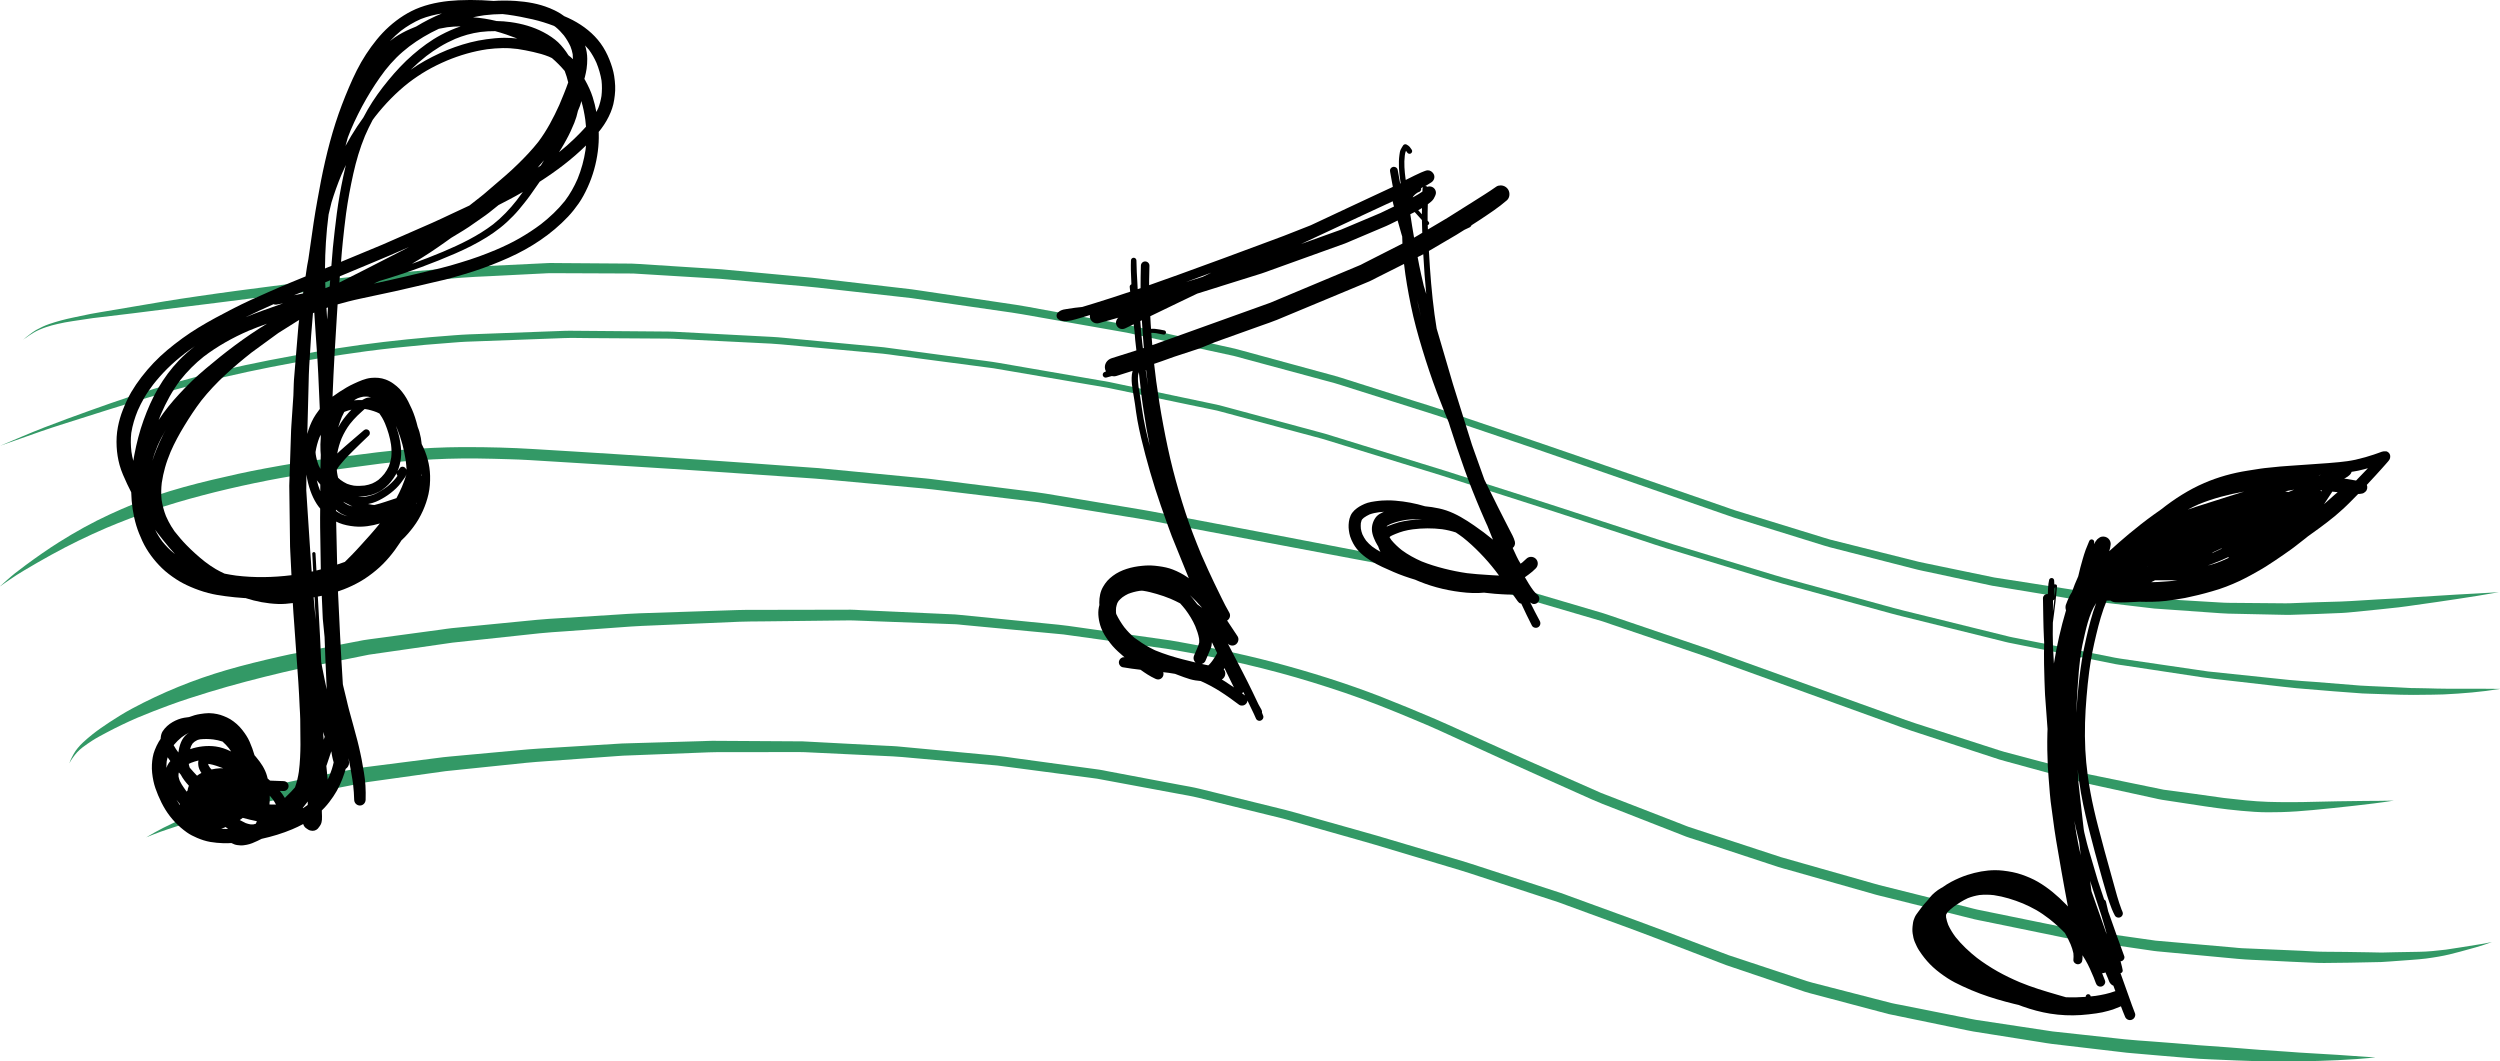
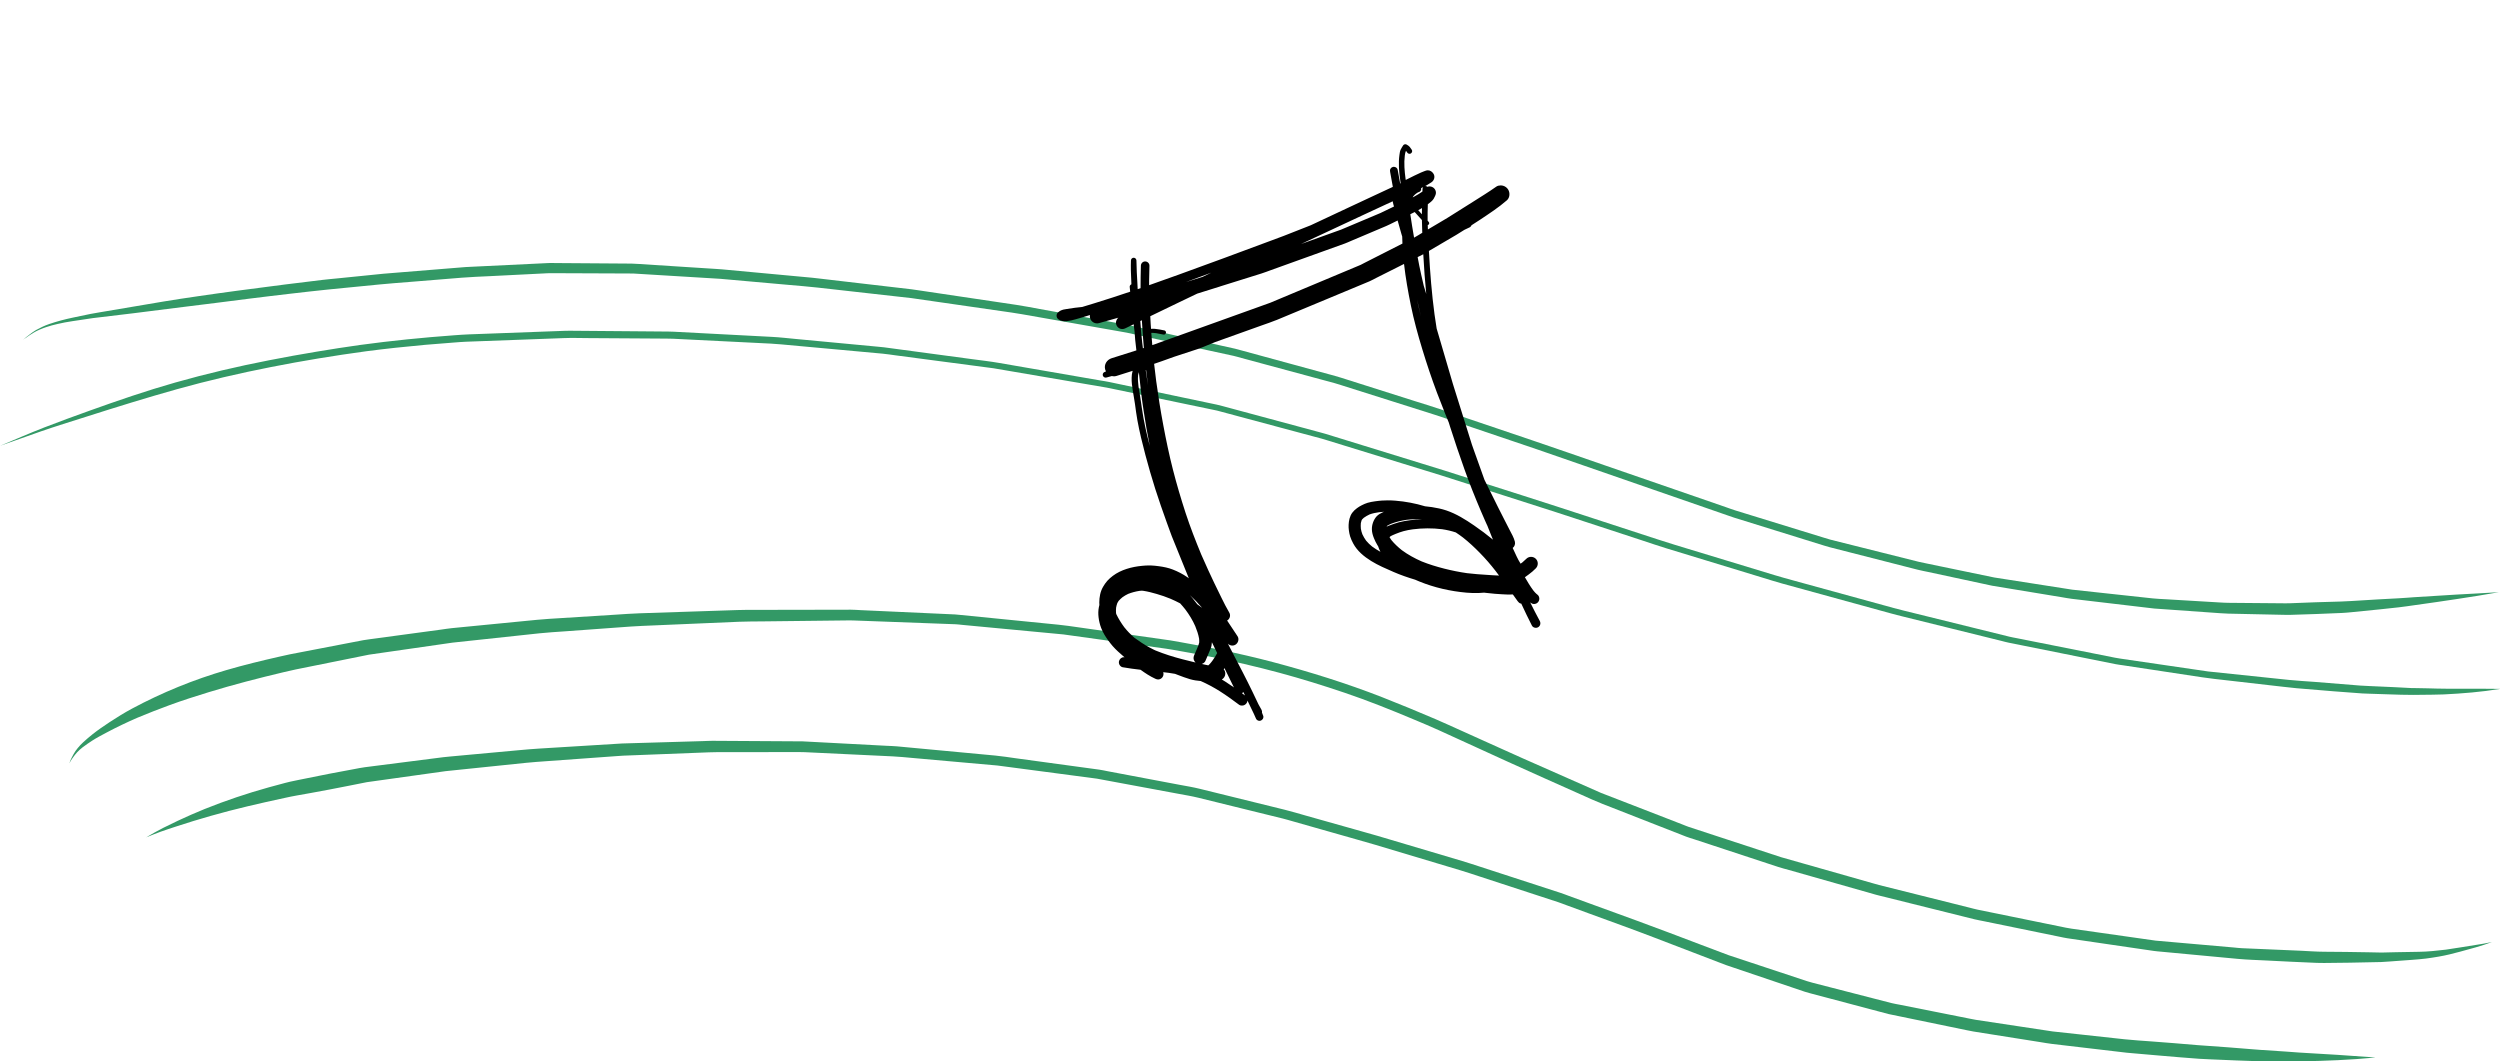
<svg xmlns="http://www.w3.org/2000/svg" xml:space="preserve" width="200.218mm" height="85.003mm" style="shape-rendering:geometricPrecision; text-rendering:geometricPrecision; image-rendering:optimizeQuality; fill-rule:evenodd; clip-rule:evenodd" viewBox="0 0 3224.59 1369">
  <defs>
    <style type="text/css">  .fil1 {fill:#9AD2ED;fill-rule:nonzero} .fil2 {fill:black;fill-rule:nonzero} .fil0 {fill:#339966;fill-rule:nonzero}  </style>
  </defs>
  <g id="Слой_x0020_1">
    <g id="_2281235502064">
      <path class="fil0" d="M52.53 556.49c19.28,-6.68 38.82,-12.65 58.26,-18.86 39.01,-12.45 78.12,-24.61 117.56,-35.65 39.98,-11.19 80.41,-20.52 121.13,-28.55 40.83,-8.07 81.96,-14.81 123.19,-20.41 25.09,-3.28 50.23,-5.95 75.42,-8.22 12.68,-1.13 25.38,-2.11 38.08,-3.05 5.04,-0.38 10.09,-0.81 15.15,-1 20.28,-0.75 40.57,-1.5 60.85,-2.25 21.69,-0.81 43.37,-1.61 65.05,-2.42 10.39,-0.39 20.8,-0.07 31.2,0 25.09,0.16 50.19,0.33 75.28,0.49 8.64,0.06 17.29,0.12 25.93,0.17 2.79,0.02 5.55,0.03 8.33,0.16 42.16,2.1 84.34,4.21 126.5,6.31 4.43,0.23 8.81,0.56 13.23,0.97 14.92,1.37 29.85,2.74 44.77,4.1 28.7,2.64 57.41,5.26 86.11,7.89 5.53,0.51 11.05,1.43 16.56,2.15 16.51,2.18 33.02,4.35 49.53,6.54 25.62,3.38 51.25,6.77 76.88,10.14 39.22,6.69 78.45,13.41 117.67,20.11 7.94,1.36 15.87,2.71 23.81,4.07 2.5,0.43 5,0.84 7.5,1.36 18.69,3.9 37.4,7.8 56.1,11.7 23.2,4.83 46.4,9.67 69.59,14.5 4.48,0.94 8.95,1.87 13.44,2.81 0.78,0.15 1.55,0.4 2.32,0.61 3.22,0.87 6.44,1.73 9.66,2.59 41.05,11 82.11,22 123.15,33.02 2.13,0.57 4.22,1.24 6.32,1.89 8.19,2.52 16.37,5.04 24.55,7.57 24.41,7.51 48.8,15.03 73.2,22.54 16.66,5.13 33.31,10.26 49.96,15.38 10.51,3.25 20.96,6.71 31.44,10.06 38.85,12.45 77.71,24.88 116.54,37.35 12.87,4.13 25.69,8.42 38.54,12.62 24.12,7.9 48.24,15.81 72.36,23.71 10.6,3.47 21.16,7.14 31.84,10.4 16.96,5.17 33.91,10.34 50.88,15.51 23.82,7.27 47.66,14.53 71.49,21.79 8.93,2.72 17.81,5.58 26.8,8.05 42.79,11.76 85.59,23.52 128.38,35.28 8.37,2.3 16.71,4.64 25.13,6.72 20.94,5.18 41.87,10.36 62.82,15.54 21.99,5.44 43.99,10.88 65.97,16.32 3.23,0.8 6.46,1.74 9.71,2.4 5.31,1.06 10.62,2.14 15.94,3.2 40.64,8.16 81.28,16.33 121.92,24.49 3.4,0.68 6.88,1.07 10.3,1.58 11.13,1.69 22.26,3.38 33.39,5.07 22.68,3.44 45.36,6.88 68.05,10.32 10.76,1.64 21.58,2.74 32.4,3.98 24.03,2.76 48.08,5.51 72.12,8.27 5.79,0.66 11.58,1.35 17.39,1.87 16.01,1.42 32.03,2.73 48.05,3.98 12.2,0.97 24.41,1.87 36.63,2.74 3.04,0.22 6.1,0.25 9.15,0.36 8.56,0.31 17.11,0.59 25.67,0.84 10.24,0.31 20.49,0.74 30.73,0.69 8.42,-0.03 16.82,-0.14 25.23,-0.27 4.75,-0.08 9.51,-0.11 14.25,-0.35 24.31,-1.18 48.63,-3.15 72.66,-7.09 0.02,-0.01 0.02,-0.06 -0.01,-0.06 -15.64,-0.08 -31.27,-0.33 -46.9,-0.21 -4.24,0.04 -8.48,0.02 -12.7,-0 -3.66,-0.02 -7.32,-0.03 -10.97,-0.02 -7.51,0.03 -15.01,-0.31 -22.51,-0.48 -4.96,-0.11 -9.9,-0.2 -14.85,-0.28 -2.36,-0.03 -4.75,0.03 -7.11,-0.1 -7.23,-0.4 -14.48,-0.78 -21.72,-1.14 -10.58,-0.53 -21.18,-1 -31.78,-1.42 -3.99,-0.17 -7.97,-0.29 -11.95,-0.63 -19.5,-1.7 -39.01,-3.26 -58.53,-4.73 -11.19,-0.85 -22.38,-1.42 -33.53,-2.59 -34.64,-3.63 -69.28,-7.25 -103.91,-10.87 -37.76,-5.53 -75.51,-11.07 -113.27,-16.59 -2.36,-0.35 -4.66,-0.73 -6.99,-1.19 -8.2,-1.63 -16.39,-3.27 -24.59,-4.89 -24.9,-4.95 -49.8,-9.89 -74.71,-14.84 -9.1,-1.81 -18.21,-3.63 -27.31,-5.43 -3.11,-0.62 -6.27,-1.13 -9.35,-1.89 -16.75,-4.14 -33.52,-8.28 -50.26,-12.41 -24.15,-5.97 -48.3,-11.93 -72.46,-17.89 -8.85,-2.19 -17.73,-4.27 -26.54,-6.69 -43.1,-11.83 -86.2,-23.66 -129.31,-35.49 -8.09,-2.22 -16.16,-4.43 -24.19,-6.87 -20.85,-6.33 -41.7,-12.67 -62.55,-19 -21.84,-6.64 -43.67,-13.28 -65.51,-19.9 -7.93,-2.41 -15.8,-4.92 -23.67,-7.49 -41.54,-13.56 -83.07,-27.12 -124.6,-40.67 -32.78,-10.7 -65.68,-21.04 -98.52,-31.54 -16.98,-5.43 -33.96,-10.86 -50.95,-16.3 -10.22,-3.27 -20.49,-6.33 -30.74,-9.49 -41.05,-12.66 -82.09,-25.32 -123.14,-37.97 -2.24,-0.7 -4.52,-1.27 -6.79,-1.87 -9.04,-2.44 -18.08,-4.88 -27.12,-7.31 -24.6,-6.63 -49.19,-13.25 -73.79,-19.87 -8.16,-2.2 -16.32,-4.39 -24.47,-6.59 -2.57,-0.69 -5.11,-1.4 -7.71,-1.94 -18.69,-3.94 -37.38,-7.86 -56.07,-11.8 -23.19,-4.88 -46.37,-9.76 -69.57,-14.63 -4.47,-0.94 -8.95,-1.89 -13.43,-2.83 -3.82,-0.8 -7.71,-1.34 -11.56,-2 -43.35,-7.5 -86.7,-15 -130.05,-22.51 -11.66,-2.02 -23.43,-3.36 -35.15,-4.93 -25.06,-3.37 -50.11,-6.73 -75.16,-10.11 -12.78,-1.72 -25.56,-3.44 -38.34,-5.15 -2.68,-0.33 -5.37,-0.55 -8.06,-0.8 -9.91,-0.93 -19.82,-1.87 -29.73,-2.8 -25.31,-2.39 -50.63,-4.77 -75.94,-7.15 -10.22,-0.96 -20.44,-2.16 -30.7,-2.7 -21.47,-1.13 -42.95,-2.24 -64.41,-3.38 -20.81,-1.1 -41.61,-2.19 -62.4,-3.28 -2.3,-0.11 -4.55,-0.19 -6.85,-0.2 -8.57,-0.08 -17.15,-0.15 -25.72,-0.22 -25.12,-0.2 -50.24,-0.41 -75.37,-0.62 -8.18,-0.07 -16.36,-0.13 -24.54,-0.2 -0.74,-0 -1.47,-0.01 -2.19,-0.01 -1.97,0 -3.92,0.03 -5.89,0.1 -35.01,1.29 -70.03,2.6 -105.04,3.89 -6.15,0.23 -12.31,0.46 -18.45,0.68 -6.28,0.23 -12.5,0.69 -18.77,1.15 -40.63,2.98 -81.17,6.98 -121.54,12.5 -18.67,2.55 -37.29,5.55 -55.88,8.61 -20.62,3.39 -41.18,7.15 -61.69,11.16 -40.71,7.95 -81.16,17.4 -121.07,28.73 -37.46,10.64 -74.33,23.33 -110.97,36.48 -19.27,6.92 -38.54,13.93 -57.63,21.34 -19.02,7.38 -37.72,15.61 -56.56,23.45 -0.04,0.01 -0.03,0.06 0.01,0.05 17.27,-5.98 34.43,-12.26 51.7,-18.23z" />
      <path class="fil1" d="M1139.79 447.87c0.15,0.02 0.29,0.04 0.44,0.06 0.23,0.03 0.46,0.06 0.69,0.09 -0.38,-0.05 -0.75,-0.1 -1.13,-0.15z" />
-       <path class="fil0" d="M194.79 658.85c21.67,-7.57 43.73,-13.97 65.92,-19.82 22.47,-5.93 45.12,-11.19 67.86,-15.95 23,-4.81 46.16,-8.88 69.34,-12.72 -0.01,0 -0.03,0 -0.04,0.01 16.64,-2.22 33.29,-4.44 49.94,-6.65 10.93,-1.45 21.86,-2.91 32.81,-4.37 3.36,-0.44 6.72,-0.89 10.09,-1.34 4.93,-0.65 9.89,-1.07 14.84,-1.56 23.76,-2.29 47.57,-3.91 71.43,-4.7 26.5,-0.89 53.07,-0.23 79.58,0.57 8.69,0.27 17.38,0.58 26.06,1.11 10.22,0.62 20.44,1.24 30.65,1.87 32.33,1.97 64.66,3.9 96.98,5.97 36.71,2.36 73.45,4.56 110.14,7.06 39.37,2.69 78.74,5.4 118.11,8.1 8.43,0.57 16.84,1.15 25.25,1.92 21.06,1.93 42.12,3.87 63.19,5.8 21.06,1.94 42.12,3.86 63.17,5.8 8.27,0.76 16.49,1.76 24.72,2.76 41.27,4.98 82.53,9.96 123.8,14.94 0.29,0.04 0.58,0.07 0.86,0.11 37.91,6.2 75.83,12.43 113.75,18.63 9.26,1.52 18.53,2.91 27.74,4.64 18.88,3.53 37.75,7.07 56.62,10.6 73.33,13.73 146.64,27.54 219.94,41.36 8.04,1.51 16.08,2.92 24.07,4.72 19,4.28 38.01,8.56 57.02,12.83 23.02,5.19 46.04,10.38 69.06,15.56 5.92,1.34 11.85,2.67 17.78,4.01 2.31,0.52 4.54,1.2 6.82,1.86 40.67,11.93 81.35,23.83 122.01,35.77 4.07,1.19 8.14,2.38 12.21,3.57 3.65,1.07 7.23,2.46 10.82,3.68 21.19,7.2 42.37,14.42 63.56,21.62 18.64,6.34 37.27,12.68 55.9,19.02 8.8,2.99 17.52,6.25 26.26,9.41 36.78,13.29 73.55,26.58 110.33,39.87 35.13,12.7 70.26,25.42 105.4,38.13 9.02,3.26 17.99,6.67 27.1,9.65 19.81,6.47 39.62,12.96 59.42,19.43 17.86,5.83 35.7,11.67 53.54,17.51 2.45,0.8 4.95,1.43 7.43,2.11 9.41,2.57 18.81,5.15 28.22,7.72 22.09,6.04 44.17,12.07 66.26,18.12 2.81,0.77 5.6,1.54 8.41,2.31 0.84,0.23 1.69,0.5 2.54,0.69 6.53,1.42 13.06,2.84 19.6,4.26 22.44,4.89 44.87,9.78 67.31,14.67 3.38,0.74 6.75,1.61 10.17,2.12 9.14,1.4 18.27,2.78 27.41,4.18 19.07,2.9 38.15,5.97 57.32,8.19 11.54,1.35 23.08,2.42 34.66,3.17 11.36,0.74 22.74,0.65 34.12,0.34 13.44,-0.37 26.83,-1.34 40.22,-2.61 17.89,-1.68 35.78,-3.53 53.63,-5.55 17.07,-1.94 34.16,-3.9 51.11,-6.62 0.03,-0.01 0.02,-0.06 -0,-0.06 -12.2,0.3 -24.41,0.32 -36.62,0.41 -11.83,0.09 -23.68,0.28 -35.52,0.46 -14.81,0.23 -29.61,0.56 -44.41,0.99 -3.99,0.12 -8.01,0.11 -12.02,0.11 -1.71,0 -3.43,0 -5.14,0 -9.4,0.06 -18.79,-0.07 -28.18,-0.37 -19.13,-0.61 -38.16,-2.89 -57.15,-5.04 -25.75,-3.76 -51.54,-7.16 -77.34,-10.61 -16.99,-3.49 -34,-6.99 -51,-10.49 -10.76,-2.2 -21.51,-4.41 -32.25,-6.63 -3.31,-0.67 -6.62,-1.36 -9.93,-2.04 -1.11,-0.22 -2.23,-0.41 -3.32,-0.7 -36.22,-9.61 -72.45,-19.22 -108.67,-28.84 -2.28,-0.6 -4.51,-1.31 -6.77,-2.04 -8.54,-2.74 -17.08,-5.5 -25.62,-8.26 -22.9,-7.37 -45.8,-14.75 -68.7,-22.13 -8.89,-2.86 -17.78,-5.63 -26.57,-8.79 -19.73,-7.1 -39.46,-14.19 -59.19,-21.29 -65.06,-23.4 -130.11,-46.84 -195.16,-70.25 -2.64,-0.94 -5.31,-1.81 -7.97,-2.72 -9.04,-3.08 -18.08,-6.16 -27.12,-9.23 -23.21,-7.9 -46.41,-15.81 -69.62,-23.7 -7.81,-2.66 -15.63,-5.32 -23.44,-7.99 -2.51,-0.85 -4.99,-1.74 -7.52,-2.49 -16.47,-4.86 -32.93,-9.73 -49.4,-14.59 -22.78,-6.73 -45.56,-13.46 -68.35,-20.19 -8.26,-2.44 -16.46,-5.11 -24.88,-7.03 -41.98,-9.61 -83.97,-19.22 -125.96,-28.84 -8.1,-1.85 -16.17,-3.83 -24.33,-5.4 -18.73,-3.6 -37.45,-7.2 -56.18,-10.8 -32.19,-6.18 -64.38,-12.43 -96.59,-18.54 -41.24,-7.84 -82.5,-15.65 -123.75,-23.49 -8.29,-1.57 -16.57,-3.18 -24.9,-4.57 -20.79,-3.48 -41.59,-6.95 -62.37,-10.43 -20.79,-3.48 -41.59,-6.95 -62.38,-10.43 -8.35,-1.39 -16.73,-2.38 -25.12,-3.44 -41.27,-5.18 -82.54,-10.35 -123.79,-15.53 -2.02,-0.25 -4.03,-0.45 -6.06,-0.65 -8.07,-0.77 -16.12,-1.55 -24.19,-2.32 -24.18,-2.32 -48.34,-4.66 -72.51,-6.98 -13.81,-1.33 -27.62,-2.65 -41.43,-3.99 -3.83,-0.37 -7.68,-0.55 -11.51,-0.82 -10.37,-0.75 -20.74,-1.5 -31.11,-2.24 -32.99,-2.36 -65.97,-4.9 -98.97,-7.07 -39.64,-2.61 -79.28,-5.23 -118.91,-7.84 -35.76,-2.35 -71.53,-4.42 -107.29,-6.63 -28.65,-1.77 -57.38,-2.5 -86.09,-2.5 -2.22,0 -4.44,0.01 -6.66,0.01 -24.02,0.1 -48.01,1.37 -71.94,3.19 -12.35,0.93 -24.68,1.97 -36.96,3.54 -22.64,2.9 -45.27,5.78 -67.9,8.66 -7.2,0.92 -14.39,1.85 -21.6,2.76 -4.94,0.64 -9.85,1.49 -14.77,2.28 -13.54,2.21 -27.05,4.6 -40.53,7.11 -22.98,4.27 -45.79,9.34 -68.53,14.77 -24.24,5.79 -48.3,12.23 -71.9,20.26 -20.33,6.93 -40.2,15.31 -59.7,24.28 -22.54,10.37 -44.2,22.47 -65.19,35.66 -14.78,9.28 -29.06,19.36 -43.12,29.7 -4.64,3.4 -9.2,6.88 -13.72,10.43 -6.74,5.31 -12.99,11.29 -19.46,16.94 -0.01,0.02 0.01,0.06 0.04,0.05 4.26,-2.91 8.48,-5.86 12.71,-8.82 5.82,-4.06 11.8,-7.82 17.89,-11.47 11.61,-6.95 23.37,-13.67 35.19,-20.22 23.35,-12.93 47.36,-24.54 71.85,-35.1 18.81,-7.91 37.84,-15.18 57.1,-21.91z" />
      <path class="fil0" d="M177.17 925.77c13.67,-5.72 27.48,-11.1 41.4,-16.22 16.62,-6.11 33.52,-11.5 50.45,-16.69 32.03,-9.81 64.5,-18.18 97.08,-25.92 5.17,-1.23 10.35,-2.46 15.56,-3.51 5.97,-1.2 11.95,-2.41 17.92,-3.62 17.23,-3.47 34.46,-6.95 51.68,-10.42 5.86,-1.18 11.72,-2.37 17.59,-3.55 2.36,-0.47 4.73,-1.08 7.11,-1.43 10.36,-1.49 20.72,-2.99 31.09,-4.48 25.55,-3.68 51.11,-7.37 76.66,-11.04 37.31,-3.98 74.63,-8.01 111.93,-12.01 10.68,-1.15 21.44,-1.73 32.15,-2.51 23.99,-1.75 47.98,-3.49 71.97,-5.24 9.42,-0.69 18.82,-1.4 28.26,-1.81 22.14,-0.94 44.25,-1.89 66.39,-2.84 19.74,-0.84 39.48,-1.69 59.23,-2.53 9.99,-0.43 20.03,-0.33 30.03,-0.46 37.52,-0.43 75.05,-0.87 112.58,-1.3 1.93,-0.03 3.85,0.06 5.77,0.14 7.85,0.29 15.69,0.58 23.53,0.87 22.81,0.85 45.64,1.7 68.44,2.54 12.9,0.48 25.79,0.97 38.69,1.44 2.74,0.11 5.5,0.52 8.22,0.78 8.7,0.81 17.4,1.64 26.09,2.46 34.89,3.3 69.77,6.55 104.64,9.88 44.1,6.15 88.21,12.24 132.31,18.37 3,0.41 5.88,0.9 8.88,1.43 15.42,2.67 30.81,5.52 46.17,8.51 30.72,5.98 61.19,13.07 91.41,21.21 28.34,7.64 56.37,16.36 84.17,25.77 30.16,10.2 59.69,22.07 89.04,34.39 10.8,4.56 21.64,9.02 32.29,13.89 8.95,4.09 17.9,8.17 26.84,12.26 20.9,9.55 41.8,19.1 62.69,28.64 31.11,14.21 62.42,28.02 93.64,42 9.19,4.12 18.31,8.37 27.69,12.03 20.42,7.99 40.84,15.99 61.25,23.98 15.58,6.1 31.15,12.18 46.72,18.28 3.35,1.31 6.89,2.27 10.3,3.39 10.18,3.35 20.35,6.7 30.52,10.05 22.05,7.26 44.11,14.53 66.16,21.78 3.99,1.31 7.99,2.63 11.99,3.95 4.56,1.5 9.27,2.64 13.89,3.94 37.38,10.63 74.77,21.26 112.15,31.89 3.98,1.13 8.05,2.01 12.07,3.01 10.69,2.66 21.36,5.32 32.04,7.99 22.96,5.71 45.91,11.43 68.87,17.15 4.62,1.15 9.26,2.31 13.89,3.46 4.34,1.07 8.79,1.81 13.16,2.71 23.26,4.77 46.52,9.54 69.78,14.32 9.19,1.89 18.39,3.77 27.58,5.66 3.1,0.63 6.18,1.35 9.31,1.81 19.39,2.84 38.78,5.69 58.16,8.53 17.78,2.61 35.56,5.2 53.32,7.81 3.48,0.51 6.99,0.75 10.49,1.08 10.72,1 21.44,2.01 32.17,3.02 21.97,2.06 43.93,4.12 65.9,6.17 11.96,1.13 24.02,1.44 36.01,2.05 21.98,1.11 43.98,2.25 65.98,3.12 3.1,0.13 6.15,0.15 9.24,0.13 11.05,-0.08 22.09,-0.22 33.14,-0.39 13.54,-0.22 27.1,-0.5 40.65,-0.84 3.49,-0.1 6.98,-0.44 10.47,-0.68 9.73,-0.67 19.48,-1.39 29.21,-2.14 5.91,-0.45 11.78,-0.91 17.66,-1.63 5.57,-0.69 11.11,-1.6 16.64,-2.53 9.31,-1.58 18.43,-3.86 27.53,-6.34 13.72,-3.73 27.58,-7.32 40.9,-12.35 0.03,-0.02 0.03,-0.06 -0.01,-0.05 -7.05,1.5 -14.16,2.71 -21.28,3.79 -12.67,1.94 -25.28,4.2 -37.96,5.97 -11.45,1.32 -23,2.62 -34.54,2.77 -9.95,0.12 -19.9,0.31 -29.86,0.52 -4.26,0.1 -8.52,0.2 -12.78,0.31 -1.84,0.05 -3.69,0.18 -5.52,0.14 -5.93,-0.13 -11.85,-0.25 -17.78,-0.37 -18.81,-0.36 -37.64,-0.58 -56.45,-0.68 -10.13,-0.05 -20.24,-0.84 -30.35,-1.32 -20.18,-0.96 -40.36,-1.76 -60.54,-2.61 -5.02,-0.21 -10.05,-0.43 -15.08,-0.64 -3.4,-0.14 -6.8,-0.58 -10.19,-0.89 -33.7,-2.96 -67.39,-5.91 -101.09,-8.87 -36.19,-5.17 -72.38,-10.3 -108.56,-15.45 -2.42,-0.34 -4.77,-0.75 -7.17,-1.24 -8.73,-1.78 -17.46,-3.57 -26.19,-5.35 -23.68,-4.84 -47.37,-9.68 -71.06,-14.52 -5.64,-1.15 -11.27,-2.3 -16.91,-3.45 -3.59,-0.73 -7.13,-1.77 -10.68,-2.65 -22.23,-5.56 -44.48,-11.12 -66.71,-16.69 -16.53,-4.13 -33.05,-8.26 -49.58,-12.4 -2.99,-0.74 -5.94,-1.66 -8.9,-2.51 -9.87,-2.81 -19.74,-5.61 -29.61,-8.42 -29.31,-8.33 -58.61,-16.66 -87.91,-24.99 -2.87,-0.82 -5.7,-1.87 -8.54,-2.8 -7.15,-2.35 -14.28,-4.69 -21.42,-7.03 -18.79,-6.16 -37.58,-12.32 -56.38,-18.48 -10.83,-3.54 -21.65,-7.1 -32.48,-10.65 -2.45,-0.8 -4.83,-1.86 -7.24,-2.79 -6.9,-2.68 -13.8,-5.35 -20.68,-8.03 -28.51,-11.05 -57.02,-22.12 -85.54,-33.16 -33.82,-14.95 -67.64,-29.89 -101.47,-44.82 -10.32,-4.56 -20.6,-9.24 -30.89,-13.89 -21.53,-9.71 -43.07,-19.42 -64.61,-29.13 -5.5,-2.48 -11,-4.95 -16.56,-7.32 -22.78,-9.68 -45.62,-19.23 -68.68,-28.23 -45.9,-17.92 -93.09,-32.61 -140.69,-45.23 -22.68,-6.02 -45.56,-11.22 -68.52,-16 -11.49,-2.39 -23.03,-4.6 -34.57,-6.76 -5.77,-1.08 -11.54,-2.11 -17.32,-3.16 -3.92,-0.7 -7.97,-1.52 -11.9,-2.08 -16.12,-2.3 -32.25,-4.59 -48.37,-6.88 -23.52,-3.34 -47.03,-6.69 -70.54,-10.03 -8.57,-1.22 -17.11,-2.5 -25.73,-3.36 -41.88,-4.18 -83.77,-8.35 -125.65,-12.52 -2.49,-0.25 -4.99,-0.58 -7.49,-0.7 -6.57,-0.3 -13.14,-0.6 -19.69,-0.9 -24.31,-1.11 -48.62,-2.21 -72.92,-3.32 -9.85,-0.45 -19.7,-0.89 -29.54,-1.34 -4.01,-0.19 -8.06,-0.56 -12.07,-0.56 -0.05,0 -0.09,0 -0.14,0 -15.31,0.05 -30.62,0.06 -45.93,0.09 -24.27,0.04 -48.54,0.09 -72.8,0.13 -2.02,0 -4.05,0 -6.07,0 -7.17,0 -14.34,-0.01 -21.49,0.23 -42.06,1.4 -84.12,2.78 -126.18,4.18 -10.1,0.34 -20.17,1.1 -30.25,1.74 -24.06,1.51 -48.1,3.01 -72.16,4.53 -10.03,0.62 -20.04,1.18 -30.03,2.15 -22.55,2.2 -45.1,4.4 -67.65,6.61 -13.98,1.37 -27.96,2.73 -41.93,4.1 -4.78,0.46 -9.57,1.29 -14.33,1.93 -10.35,1.4 -20.7,2.8 -31.03,4.19 -20.21,2.73 -40.41,5.45 -60.61,8.18 -2.8,0.38 -5.61,0.71 -8.39,1.24 -7.59,1.47 -15.19,2.93 -22.78,4.38 -21.07,4.06 -42.14,8.12 -63.21,12.18 -2.93,0.56 -5.85,1.12 -8.77,1.69 -4.5,0.86 -8.94,1.96 -13.39,2.96 -23.08,5.24 -46.07,10.83 -68.79,17.46 -41.92,12.23 -82.6,28.82 -121.09,49.42 -10.04,5.37 -19.73,11.33 -29.23,17.61 -7.52,4.98 -15.07,10.09 -22.13,15.71 -4.06,3.24 -7.96,6.55 -11.78,10.06 -2.38,2.18 -5.4,5.23 -7.35,7.78 -0.93,1.22 -1.85,2.43 -2.78,3.65 -1.75,2.62 -3.32,5.34 -4.69,8.16 -2,3.78 -1.94,3.99 -3.2,7.66 -0.01,0.03 0.04,0.05 0.05,0.02 0.54,-1.04 1.09,-2.08 1.64,-3.12 1.71,-2.63 3.52,-5.19 5.43,-7.66 0.96,-1.13 1.93,-2.27 2.89,-3.41 2.21,-2.34 4.59,-4.49 7.15,-6.44 4.03,-3.03 8.12,-5.85 12.36,-8.58 5.87,-3.77 12.1,-7.01 18.25,-10.29 13.03,-6.93 26.31,-13.29 39.85,-19.16z" />
      <path class="fil0" d="M3063.38 1363.94c-32.5,-2.34 -65.02,-4.6 -97.56,-6.31 -6.04,-0.32 -12.08,-0.89 -18.13,-1.33 -10.48,-0.75 -20.95,-1.43 -31.42,-2.07 -3.51,-0.22 -7.01,-0.53 -10.52,-0.82 -10.69,-0.9 -21.4,-1.75 -32.09,-2.56 -9.77,-0.74 -19.55,-1.43 -29.32,-2.1 -3.44,-0.23 -6.88,-0.44 -10.31,-0.74 -19.7,-1.76 -39.42,-3.26 -59.15,-4.76 -11.55,-0.89 -23.14,-1.52 -34.66,-2.77 -19.61,-2.14 -39.21,-4.28 -58.82,-6.41 -11.27,-1.23 -22.52,-2.45 -33.78,-3.68 -32.98,-4.98 -65.96,-9.97 -98.93,-14.95 -2.46,-0.37 -4.89,-0.89 -7.32,-1.38 -9.04,-1.81 -18.1,-3.61 -27.14,-5.41 -21.24,-4.23 -42.49,-8.46 -63.73,-12.69 -3.48,-0.7 -7.06,-1.22 -10.51,-2.1 -5.17,-1.33 -10.33,-2.66 -15.5,-3.98 -21.32,-5.5 -42.65,-10.98 -63.96,-16.47 -7.49,-1.93 -14.98,-3.85 -22.48,-5.79 -2.51,-0.65 -4.93,-1.32 -7.39,-2.12 -18.14,-6.01 -36.28,-12.01 -54.42,-18.02 -15.46,-5.12 -30.93,-10.24 -46.4,-15.36 -2.82,-0.94 -5.58,-2.1 -8.36,-3.15 -9.12,-3.44 -18.23,-6.88 -27.35,-10.32 -27.81,-10.51 -55.56,-21.18 -83.5,-31.35 -20.44,-7.46 -40.89,-14.9 -61.33,-22.35 -8.57,-3.12 -17.12,-6.24 -25.68,-9.36 -3.56,-1.3 -7.09,-2.72 -10.69,-3.89 -34.5,-11.22 -69,-22.45 -103.49,-33.66 -7.81,-2.54 -15.59,-5.12 -23.46,-7.47 -18.79,-5.59 -37.59,-11.17 -56.38,-16.76 -17.76,-5.27 -35.51,-10.55 -53.27,-15.83 -8.89,-2.64 -17.84,-5.08 -26.76,-7.59 -21.5,-6.06 -43.01,-12.11 -64.52,-18.17 -9.4,-2.65 -18.77,-5.51 -28.26,-7.85 -36.42,-8.99 -72.87,-17.96 -109.3,-26.94 -8.66,-2.15 -17.52,-3.54 -26.29,-5.2 -22.14,-4.19 -44.28,-8.36 -66.42,-12.55 -8.71,-1.64 -17.42,-3.29 -26.13,-4.93 -3.56,-0.67 -7.13,-1.53 -10.72,-2.02 -13.77,-1.88 -27.54,-3.76 -41.33,-5.64 -22.16,-3.02 -44.34,-6.05 -66.51,-9.07 -8.79,-1.21 -17.58,-2.65 -26.41,-3.48 -38.73,-3.63 -77.45,-7.26 -116.18,-10.88 -3.56,-0.33 -7.13,-0.67 -10.7,-1.01 -4.31,-0.4 -8.68,-0.45 -13.02,-0.69 -21.58,-1.14 -43.15,-2.27 -64.73,-3.42 -14.61,-0.76 -29.22,-1.54 -43.84,-2.31 -2.24,-0.11 -4.49,-0.1 -6.73,-0.07 -1.08,0.01 -2.18,0.02 -3.26,0.01 -9.87,-0.06 -19.75,-0.12 -29.63,-0.18 -21.41,-0.12 -42.82,-0.25 -64.21,-0.39 -3.89,-0.02 -7.77,-0.05 -11.65,-0.07 -0.19,-0.01 -0.38,-0.01 -0.57,-0.01 -4.24,0 -8.51,0.27 -12.74,0.39 -21.64,0.64 -43.27,1.28 -64.91,1.91 -9.22,0.27 -18.44,0.53 -27.66,0.81 -3.85,0.11 -7.72,0.11 -11.58,0.35 -35.73,2.2 -71.45,4.38 -107.17,6.58 -8.53,0.52 -17.02,1.26 -25.53,2.04 -21.89,2.01 -43.76,4.02 -65.63,6.02 -8.02,0.74 -16.04,1.47 -24.07,2.22 -2.67,0.24 -5.33,0.48 -7.98,0.81 -18.83,2.4 -37.65,4.81 -56.48,7.21 -14.93,1.9 -29.86,3.8 -44.79,5.72 -4.69,0.59 -9.33,1.6 -13.98,2.46 -10.67,1.99 -21.35,3.95 -32.01,6 -13.44,2.59 -26.86,5.3 -40.26,8.08 -3.45,0.71 -6.9,1.44 -10.36,2.18 -2.13,0.45 -4.03,0.98 -6.26,1.55 -7.09,1.81 -14.16,3.75 -21.2,5.72 -28.03,7.8 -55.65,17.08 -82.65,27.95 -11.7,4.71 -23.22,9.86 -34.65,15.18 -6.3,2.94 -12.53,6.02 -18.75,9.13 -7.43,3.7 -14.55,7.9 -21.72,12.07 -0.02,0.01 0,0.06 0.03,0.06 6.04,-2.42 12.06,-4.88 18.17,-7.11 6.52,-2.38 13.17,-4.48 19.76,-6.67 14.9,-4.93 29.93,-9.49 45.02,-13.8 31.54,-8.99 63.56,-16.31 95.6,-23.22 5.21,-1.13 10.4,-2.23 15.65,-3.15 5.8,-1 11.59,-2.04 17.38,-3.09 16.1,-2.9 32.17,-5.97 48.22,-9.16 6.1,-1.22 12.21,-2.44 18.32,-3.65 2.12,-0.42 4.25,-0.96 6.37,-1.26 9.48,-1.32 18.95,-2.65 28.42,-3.98 24.31,-3.4 48.63,-6.8 72.93,-10.2 34.57,-3.59 69.15,-7.16 103.71,-10.74 8.77,-0.9 17.54,-1.48 26.33,-2.12 22.16,-1.61 44.31,-3.21 66.47,-4.81 8.17,-0.59 16.33,-1.18 24.5,-1.77 2.69,-0.2 5.38,-0.43 8.08,-0.55 17.2,-0.66 34.4,-1.34 51.61,-2.01 19.67,-0.76 39.33,-1.54 59,-2.3 6.93,-0.27 13.86,-0.25 20.79,-0.24 2.15,0 4.3,0.01 6.45,0 22.31,-0.03 44.6,-0.06 66.9,-0.07 7.47,-0 14.94,-0.02 22.41,-0.02 2.42,-0.01 4.8,0.02 7.22,0.14 37.81,1.8 75.62,3.61 113.44,5.41 8.52,0.4 17,1.29 25.49,2.05 22.36,1.99 44.71,3.98 67.07,5.97 14.11,1.25 28.21,2.5 42.32,3.76 2.98,0.27 5.97,0.78 8.93,1.18 9.11,1.2 18.23,2.41 27.36,3.61 30.73,4.06 61.47,8.13 92.2,12.19 35.11,6.51 70.22,13.04 105.33,19.57 8.46,1.58 16.95,2.96 25.31,5.01 19.04,4.69 38.09,9.37 57.13,14.07 17.3,4.25 34.6,8.51 51.9,12.77 2.03,0.5 4.04,1.06 6.07,1.64 7.88,2.24 15.76,4.48 23.64,6.72 21.45,6.09 42.9,12.18 64.34,18.27 8.55,2.43 17.11,4.8 25.62,7.35 36.57,10.96 73.13,21.93 109.7,32.89 8.14,2.44 16.18,5.16 24.24,7.79 21.19,6.93 42.39,13.85 63.57,20.78 12.66,4.13 25.3,8.26 37.95,12.4 3.57,1.17 7.08,2.6 10.61,3.89 9.4,3.45 18.79,6.9 28.19,10.34 28.05,10.29 56.19,20.34 84.08,31.03 20.2,7.75 40.39,15.49 60.58,23.24 8.27,3.16 16.53,6.34 24.79,9.5 2.93,1.12 5.83,2.34 8.8,3.34 33.72,11.4 67.41,22.81 101.12,34.21 2.13,0.72 4.27,1.29 6.45,1.87 8.29,2.2 16.59,4.4 24.88,6.59 21.11,5.6 42.23,11.2 63.34,16.8 4.5,1.19 9,2.39 13.5,3.57 0.8,0.22 1.62,0.35 2.42,0.5 3.3,0.68 6.59,1.36 9.88,2.04 21.46,4.43 42.92,8.87 64.38,13.3 8.17,1.69 16.33,3.38 24.5,5.06 2.73,0.57 5.43,1.14 8.18,1.58 18.91,3 37.82,5.99 56.74,9 9.84,1.56 19.68,3.12 29.52,4.68 4.97,0.78 9.96,1.72 14.95,2.32 15.26,1.81 30.51,3.59 45.77,5.38 16.98,2 33.96,4 50.94,5.99 3.47,0.41 6.98,0.62 10.45,0.92 10.73,0.93 21.45,1.86 32.18,2.79 16.86,1.46 33.72,2.87 50.61,4.1 4.56,0.33 9.15,0.46 13.71,0.68 11.48,0.55 22.96,1.02 34.45,1.46 12.24,0.47 24.49,0.93 36.75,1.06 15.51,0.15 31.03,0.38 46.54,0.09 31.8,-0.6 63.64,-1.84 95.31,-4.88 0.03,0 0.03,-0.05 0,-0.05z" />
      <path class="fil0" d="M38.74 432c1.39,-0.87 2.77,-1.77 4.15,-2.65 2.71,-1.64 5.52,-3.07 8.43,-4.3 -0.02,0 -0.03,0.01 -0.05,0.02 2.73,-1.16 5.5,-2.23 8.31,-3.16 4.81,-1.72 9.78,-2.87 14.73,-4.06 6.25,-1.49 12.63,-2.63 18.98,-3.58 8.78,-1.3 17.55,-2.62 26.33,-3.94 35.41,-4.16 70.79,-8.47 106.15,-13.07 17.47,-2.26 34.96,-4.24 52.43,-6.52 14.37,-1.87 28.72,-3.74 43.1,-5.49 17.75,-2.15 35.48,-4.42 53.25,-6.42 16.16,-1.82 32.32,-3.78 48.52,-5.38 22.1,-2.18 44.21,-4.36 66.32,-6.53 12.82,-1.27 25.68,-2.19 38.52,-3.23 22.53,-1.84 45.05,-3.66 67.58,-5.5 12.04,-0.98 24.13,-1.39 36.2,-1.99 23.25,-1.17 46.49,-2.34 69.74,-3.51 3,-0.15 5.99,-0.36 9,-0.34 8.71,0.03 17.42,0.07 26.15,0.1 23.72,0.09 47.45,0.2 71.17,0.29 0.99,0.01 1.99,0 2.99,-0 2.31,-0.01 4.62,-0.04 6.93,0.1 7.6,0.47 15.21,0.93 22.81,1.39 24.15,1.47 48.28,2.95 72.43,4.41 5.44,0.33 10.89,0.67 16.33,1 4.6,0.28 9.18,0.82 13.77,1.22 24.93,2.22 49.86,4.44 74.79,6.65 12.32,1.1 24.65,2.05 36.94,3.43 40.27,4.52 80.53,9.07 120.79,13.56 38.58,5.55 77.17,11.13 115.75,16.7 9.03,1.3 18.06,2.53 27.05,4.11 21.28,3.74 42.56,7.48 63.84,11.23 21.28,3.74 42.56,7.48 63.85,11.23 2.52,0.44 5.06,0.81 7.57,1.36 6.37,1.38 12.74,2.76 19.1,4.14 39.46,8.57 78.93,17.14 118.39,25.71 3.41,0.74 6.78,1.83 10.16,2.74 10.21,2.76 20.42,5.52 30.65,8.27 23.77,6.42 47.52,12.83 71.28,19.25 6.21,1.68 12.41,3.35 18.63,5.03 2.82,0.77 5.6,1.7 8.37,2.58 21.23,6.71 42.45,13.43 63.67,20.15 18.75,5.94 37.52,11.87 56.27,17.81 10.53,3.33 20.94,7.03 31.4,10.58 23.61,7.99 47.23,15.98 70.84,23.98 10.47,3.53 20.95,7.02 31.38,10.63 72.27,25.02 144.53,50.04 216.77,75.12 8.97,3.11 17.93,6.22 26.9,9.34 3.13,1.08 6.24,2.24 9.41,3.23 17.94,5.57 35.89,11.14 53.83,16.72 20.77,6.45 41.53,12.89 62.28,19.34 2.36,0.73 4.7,1.45 7.11,2.07 8.31,2.11 16.61,4.24 24.91,6.37 23.73,6.06 47.45,12.12 71.17,18.19 5.72,1.46 11.44,2.93 17.16,4.39 4.52,1.15 9.14,1.98 13.7,2.96 23.07,4.96 46.13,9.92 69.19,14.87 3.43,0.74 6.85,1.47 10.26,2.21 1.04,0.22 2.1,0.49 3.15,0.67 6.65,1.1 13.29,2.19 19.94,3.3 23.4,3.85 46.81,7.72 70.21,11.58 4.19,0.69 8.39,1.54 12.62,2.03 6.52,0.76 13.03,1.53 19.54,2.3 23.98,2.82 47.94,5.65 71.91,8.48 4.98,0.58 9.94,1.17 14.92,1.76 1.53,0.18 3.11,0.21 4.65,0.32 4.87,0.35 9.76,0.69 14.63,1.03 22.07,1.57 44.13,3.13 66.19,4.69 3.35,0.24 6.68,0.45 10.04,0.52 11.11,0.24 22.23,0.48 33.33,0.72 11.44,0.25 22.87,0.5 34.31,0.74 4.44,0.1 8.86,0.21 13.3,0.09 21.86,-0.62 43.7,-1.42 65.53,-2.42 4.06,-0.18 8.07,-0.56 12.12,-0.95 12.51,-1.19 25.01,-2.46 37.51,-3.77 7.88,-0.82 15.74,-1.68 23.62,-2.54 7.22,-0.79 14.4,-1.95 21.58,-2.94 17.89,-2.47 35.77,-5.06 53.62,-7.78 17.88,-2.72 35.76,-5.48 53.54,-8.73 0.03,0 0.03,-0.05 0,-0.05 -18.09,1.18 -36.22,2.02 -54.31,3.06 -18.09,1.02 -36.16,2.15 -54.23,3.37 -6.73,0.45 -13.47,1.07 -20.22,1.4 -8.89,0.45 -17.78,0.94 -26.66,1.44 -11.49,0.64 -22.98,1.35 -34.46,2.1 -4.6,0.29 -9.17,0.55 -13.78,0.66 -21.77,0.53 -43.53,1.3 -65.28,2.21 -3.97,0.16 -7.91,0.06 -11.89,0.03 -12.49,-0.1 -24.98,-0.2 -37.46,-0.32 -10.06,-0.09 -20.12,-0.17 -30.18,-0.26 -3.95,-0.04 -7.87,-0.27 -11.81,-0.51 -23.12,-1.37 -46.25,-2.75 -69.38,-4.13 -5.39,-0.32 -10.82,-0.47 -16.19,-1.06 -11.48,-1.24 -22.94,-2.49 -34.41,-3.73 -23.2,-2.52 -46.4,-5.05 -69.59,-7.55 -17.11,-2.67 -34.21,-5.35 -51.32,-8.02 -11.31,-1.77 -22.6,-3.53 -33.9,-5.29 -3.7,-0.57 -7.39,-1.15 -11.08,-1.73 -1.44,-0.22 -2.89,-0.39 -4.32,-0.68 -18.49,-3.82 -36.98,-7.66 -55.47,-11.49 -10.38,-2.14 -20.76,-4.3 -31.13,-6.45 -3.63,-0.75 -7.27,-1.42 -10.85,-2.31 -37.93,-9.51 -75.85,-19.02 -113.77,-28.53 -2.81,-0.71 -5.56,-1.65 -8.33,-2.5 -9.9,-3.05 -19.78,-6.1 -29.69,-9.14 -23.31,-7.18 -46.61,-14.35 -69.92,-21.53 -4.85,-1.5 -9.71,-2.99 -14.56,-4.49 -4.06,-1.24 -8.07,-2.78 -12.1,-4.17 -22.49,-7.78 -44.99,-15.56 -67.49,-23.33 -29.11,-10.07 -58.23,-20.12 -87.35,-30.16 -31.95,-11.03 -63.87,-22.21 -95.89,-33.04 -39.59,-13.39 -79.19,-26.77 -118.77,-40.17 -10.64,-3.61 -21.42,-6.84 -32.12,-10.23 -23.92,-7.59 -47.85,-15.19 -71.77,-22.77 -7.69,-2.44 -15.39,-4.88 -23.08,-7.32 -2.48,-0.78 -4.95,-1.54 -7.47,-2.22 -19.41,-5.3 -38.83,-10.58 -58.25,-15.88 -21.22,-5.79 -42.44,-11.57 -63.66,-17.35 -2.56,-0.7 -5.11,-1.49 -7.7,-2.06 -6.36,-1.42 -12.72,-2.82 -19.07,-4.23 -39.41,-8.73 -78.84,-17.46 -118.26,-26.22 -3.29,-0.72 -6.66,-1.2 -9.97,-1.8 -10.14,-1.83 -20.28,-3.68 -30.42,-5.5 -24.62,-4.45 -49.24,-8.9 -73.86,-13.36 -10.01,-1.81 -20,-3.83 -30.07,-5.33 -19.7,-2.94 -39.4,-5.86 -59.11,-8.8 -22.08,-3.28 -44.16,-6.57 -66.25,-9.86 -3.36,-0.5 -6.72,-1.09 -10.1,-1.47 -5.64,-0.66 -11.28,-1.32 -16.91,-1.97 -24.15,-2.81 -48.28,-5.63 -72.43,-8.44 -9.51,-1.11 -19.03,-2.22 -28.55,-3.34 -3.36,-0.39 -6.72,-0.83 -10.09,-1.15 -38.92,-3.63 -77.84,-7.23 -116.76,-10.85 -2.79,-0.25 -5.57,-0.4 -8.36,-0.58 -10.4,-0.66 -20.79,-1.34 -31.19,-1.99 -22.71,-1.47 -45.42,-2.92 -68.13,-4.38 -2.86,-0.18 -5.71,-0.42 -8.57,-0.44 -8.72,-0.06 -17.44,-0.13 -26.15,-0.19 -23.73,-0.17 -47.45,-0.33 -71.17,-0.51 -2.19,-0.01 -4.4,-0.08 -6.6,-0.08 -1.13,0 -2.25,0.02 -3.38,0.07 -8.02,0.39 -16.04,0.78 -24.05,1.17 -23.9,1.15 -47.79,2.3 -71.69,3.45 -3.75,0.18 -7.52,0.25 -11.26,0.56 -7.23,0.58 -14.47,1.17 -21.7,1.76 -23.8,1.93 -47.61,3.86 -71.41,5.8 -4.28,0.35 -8.58,0.61 -12.86,1.05 -7.99,0.81 -15.99,1.62 -23.98,2.43 -11.96,1.21 -23.92,2.41 -35.89,3.63 -6.27,0.64 -12.57,1.15 -18.84,1.92 -16.05,1.95 -32.13,3.81 -48.17,5.9 -20.5,2.67 -41.01,5.35 -61.51,8.02 -16.99,2.22 -33.96,4.69 -50.91,7.14 -14.65,2.13 -29.28,4.32 -43.88,6.74 -27.57,4.54 -55.13,9.23 -82.67,13.97 -3.89,0.66 -7.8,1.25 -11.67,2.05 -7.58,1.57 -15.17,3.15 -22.74,4.74 -10.5,2.19 -20.86,4.92 -31,8.41 -5.83,2.01 -11.37,4.75 -16.76,7.69 -2.82,1.7 -5.54,3.57 -8.12,5.62 -3.09,2.28 -5.13,4.01 -8.13,6.46 -0.02,0.02 0.01,0.06 0.04,0.05 2.77,-2.02 5.6,-3.97 8.48,-5.85z" />
-       <path class="fil2" d="M2650.29 758.36c0.17,-0.35 0.35,-0.67 0.55,-1 0.02,0.11 0.05,0.23 0.07,0.35 0.19,2.61 -0.1,5.21 -0.33,7.8 -0.11,1.28 -0.26,2.56 -0.39,3.83 -0.08,-2.85 -0.15,-5.7 -0.22,-8.55 -0.01,-0.45 -0.03,-0.89 -0.04,-1.34 0.12,-0.36 0.23,-0.73 0.36,-1.09zm427.77 -176.21l-3.5 0c-0.78,0.11 -1.55,0.25 -2.32,0.48 -0.53,0.15 -1.11,0.39 -1.64,0.59 -0.85,0.31 -1.71,0.62 -2.56,0.93 -2.04,0.73 -4.08,1.45 -6.14,2.15 -3.6,1.21 -7.22,2.34 -10.88,3.38 -4.29,1.22 -8.58,2.27 -12.93,3.3 -3.49,0.82 -7.07,1.28 -10.61,1.87 -3.46,0.43 -6.92,0.93 -10.39,1.23 -4.68,0.4 -9.36,0.82 -14.04,1.23 -7.5,0.66 -15.02,1.09 -22.53,1.6 -9.05,0.61 -18.08,1.22 -27.12,1.89 -4.04,0.3 -8.11,0.5 -12.15,0.9 -4.98,0.51 -9.98,1.02 -14.96,1.52 -3.51,0.35 -7.01,0.68 -10.49,1.22 -5.59,0.88 -11.17,1.76 -16.76,2.63 -19.17,2.99 -38.01,8.19 -55.85,15.89 -20.11,8.68 -38.55,20.55 -55.71,34.09 -3.39,2.36 -6.76,4.74 -10.1,7.16 -10.76,7.76 -21.19,15.97 -31.38,24.45 -8.67,7.22 -17.09,14.71 -25.45,22.27 0.84,-2.7 1.58,-5.44 1.82,-8.27 0.14,-1.16 0.06,-2.38 -0.28,-3.62 -0.65,-2.38 -2.25,-4.45 -4.38,-5.69 -1.44,-0.85 -3.22,-1.32 -4.98,-1.32 -1.65,0 -3.29,0.41 -4.64,1.32 -0.31,0.2 -0.61,0.41 -0.92,0.62 -1.52,0.89 -2.73,2.11 -3.63,3.62 -0.32,0.44 -0.64,0.88 -0.96,1.33 -0.64,0.91 -1.13,1.87 -1.65,2.85 -0.03,0.05 -0.05,0.11 -0.08,0.16 0.07,-0.52 0.13,-1.03 0.19,-1.55 0.02,-0.14 0.04,-0.27 0.05,-0.41 0.14,-0.94 0.16,-1.74 -0.33,-2.6 -0.44,-0.75 -1.17,-1.31 -2.01,-1.54 -0.29,-0.09 -0.6,-0.12 -0.9,-0.12 -0.59,0 -1.18,0.16 -1.69,0.46 -0.83,0.48 -1.21,1.16 -1.55,2.02 -1.43,3.57 -3,7.11 -4.36,10.72 -1.47,3.92 -2.64,7.95 -3.84,11.96 -2.22,7.42 -4.13,14.94 -5.86,22.5 -3.07,6.66 -5.76,13.49 -8.21,20.41 -1.29,1.91 -2.44,3.94 -3.45,6.05 -1.63,3.38 -3.03,6.91 -4.33,10.43 -0.55,2.03 -0.55,4.06 0,6.1 0.07,0.24 0.19,0.48 0.28,0.72 -6.69,22.54 -11.95,45.53 -15.66,68.74 -0.41,-7.19 -0.81,-14.37 -1.18,-21.56 -0.1,-5.39 -0.2,-10.77 -0.3,-16.16 -0.05,-2.66 0.04,-5.34 0.07,-8.01 0.02,-2.35 0.04,-4.69 0.06,-7.03 0.55,-4.19 1.12,-8.39 1.65,-12.58 1.14,-9.03 2.28,-18.07 3.07,-27.14 0.13,-1.39 0.26,-2.8 0.4,-4.2 0.16,-1.12 0.27,-2.22 0.25,-3.36 -0.01,-0.37 -0.18,-0.8 -0.36,-1.12 -0.21,-0.35 -0.52,-0.52 -0.87,-0.71 -0.36,-0.2 -0.87,-0.28 -1.27,-0.28 -0.28,0 -0.63,0.06 -0.95,0.16 -0.08,-1.67 -0.15,-3.36 -0.24,-5.04 -0.08,-1.47 -0.95,-2.76 -2.41,-3.17 -0.26,-0.07 -0.54,-0.1 -0.82,-0.1 -1.43,0 -2.94,0.93 -3.22,2.4 -0.32,1.62 -0.67,3.24 -0.9,4.88 -0.24,1.81 -0.37,3.62 -0.49,5.44 -0.18,2.67 -0.25,5.34 -0.3,8.02 -0.25,-0.03 -0.49,-0.08 -0.75,-0.08 -2.97,0 -5.61,2.52 -5.54,5.55 0.38,16.86 0.39,33.71 1.22,50.55 0.1,2.11 0.22,4.23 0.33,6.35 -0.27,9.31 -0.27,18.63 -0.13,27.94 0.1,7.03 0.3,14.08 0.54,21.11 0.12,3.37 0.25,6.74 0.38,10.13 0.07,1.68 0.14,3.36 0.21,5.05 0.05,1.14 0.05,2.27 0.15,3.4 0.22,2.55 0.38,5.11 0.56,7.66 0.42,5.72 0.84,11.45 1.26,17.18 0.47,6.4 0.93,12.81 1.4,19.21 -0.06,1.71 -0.14,3.42 -0.19,5.13 -0.41,14.45 -0.11,28.91 0.53,43.36 0.22,4.79 0.65,9.56 1.03,14.34 0.54,6.86 1.1,13.73 1.64,20.6 0.27,3.36 0.55,6.69 1,10.03 1.61,11.9 3.22,23.82 4.83,35.73 1.27,9.44 3.05,18.81 4.61,28.19 1.45,8.75 2.97,17.5 4.53,26.24 2.69,15.1 5.4,30.2 8.3,45.27 0,0 0,0 0,0 -0.93,-0.99 -1.84,-2.01 -2.78,-2.97 -10.73,-11.04 -22.54,-21.06 -35.86,-28.82 -6.57,-3.82 -13.64,-6.79 -20.8,-9.3 -7.82,-2.73 -15.92,-4.18 -24.13,-5.15 -3.4,-0.4 -6.82,-0.6 -10.24,-0.6 -12.12,0 -24.22,2.4 -35.73,6.08 -7.15,2.28 -14.12,5.38 -20.77,8.85 -4.13,2.16 -8.05,4.68 -11.83,7.39 -0.42,0.21 -0.84,0.4 -1.25,0.61 -3,1.58 -5.64,3.66 -8.27,5.77 -2.39,1.91 -4.5,4.14 -6.44,6.49 -0.74,0.9 -1.43,1.83 -2.09,2.77 -1.85,1.98 -3.67,3.98 -5.4,6.04 -2.56,3.03 -4.91,6.25 -7.27,9.44 -0.99,1.35 -2,2.69 -2.94,4.07 -1.45,2.13 -2.36,4.61 -3.23,7.01 -0.57,1.56 -0.75,3.31 -0.97,4.94 -0.3,2.17 -0.53,4.24 -0.6,6.43 -0.13,3.78 0.54,7.71 1.38,11.4 0.83,3.73 2.57,7.32 4.19,10.76 1.8,3.79 4.2,7.3 6.65,10.7 4.25,5.91 8.99,11.35 14.35,16.28 5.76,5.28 12.17,10 18.71,14.27 6.1,3.98 12.65,7.24 19.23,10.31 7.42,3.47 14.99,6.67 22.66,9.54 14.41,5.39 29.32,9.69 44.25,13.36 1.88,0.47 3.76,0.9 5.64,1.32 1.75,0.67 3.49,1.35 5.25,1.97 11.45,4.06 23.27,7.28 35.27,9.22 13.14,2.11 26.54,2.72 39.81,1.82 6.65,-0.45 13.25,-1.22 19.85,-2.15 5.2,-0.73 10.39,-1.79 15.44,-3.26 2,-0.57 4.07,-1.06 6.03,-1.76 3.49,-1.25 6.9,-2.6 10.31,-4.08 1.66,4.46 3.37,8.9 5.25,13.28 0.16,0.38 0.33,0.75 0.49,1.12 0.61,1.02 1.42,1.84 2.44,2.44 1.57,0.91 3.48,1.16 5.24,0.68 1.69,-0.47 3.18,-1.6 4.06,-3.12 0.84,-1.42 1.33,-3.63 0.69,-5.23 -2.8,-6.98 -5.24,-14.1 -7.78,-21.18 -2.55,-7.13 -5.1,-14.25 -7.64,-21.39 -1.11,-3.11 -2.22,-6.23 -3.33,-9.34 0.39,-0.06 0.79,-0.19 1.17,-0.41 0.77,-0.45 1.34,-1.19 1.57,-2.04 0.17,-0.64 0.13,-1.22 -0.04,-1.8 0.01,-0 0.02,-0 0.04,-0.01 -0.42,-2.59 -1.12,-5.13 -1.78,-7.68 -0.29,-1.14 -0.58,-2.27 -0.88,-3.41 0.41,-0.01 0.81,-0.07 1.2,-0.18 1.29,-0.35 2.39,-1.21 3.07,-2.36 0.65,-1.09 0.98,-2.72 0.51,-3.95 -3.53,-9.39 -6.9,-18.83 -10.26,-28.27 -3.43,-9.65 -6.86,-19.31 -10.23,-28.98 -0.07,-0.2 -0.14,-0.41 -0.22,-0.62 -0.98,-4.17 -1.95,-8.34 -2.92,-12.52 -0.29,-1.24 -1.19,-2.21 -2.3,-2.73 -1.3,-3.86 -2.58,-7.71 -3.86,-11.57 -1.43,-4.32 -2.86,-8.65 -4.32,-12.98 -0.31,-0.91 -0.55,-1.86 -0.82,-2.78 -0.73,-2.48 -1.47,-4.95 -2.2,-7.43 -3.19,-10.78 -6.38,-21.57 -9.55,-32.36 -1.16,-3.94 -2.08,-7.97 -3.07,-11.96 -0.59,-2.36 -1.16,-4.72 -1.73,-7.09 -0.19,-0.88 -0.38,-1.76 -0.52,-2.65 -0.1,-0.58 -0.19,-1.15 -0.28,-1.73 -0.43,-3.54 -0.86,-7.07 -1.25,-10.6 -1.42,-12.7 -2.84,-25.4 -4.25,-38.11 -0.43,-3.84 -0.87,-7.69 -1.29,-11.54 -0.07,-0.62 -0.08,-1.26 -0.12,-1.89 -0.14,-2.18 -0.27,-4.36 -0.4,-6.54 -0.17,-2.8 -0.34,-5.59 -0.51,-8.39 0.07,0.64 0.13,1.28 0.21,1.91 1.13,9.69 2.53,19.36 4.17,28.98 1.63,9.53 3.69,18.99 5.85,28.42 3.62,15.82 7.88,31.49 11.96,47.2 1.61,6.17 3.38,12.28 5.07,18.42 1.56,5.68 3.13,11.36 4.73,17.03 1.9,6.73 3.83,13.44 5.83,20.13 1.77,5.95 3.89,11.77 6.14,17.55 1.14,2.93 2.53,5.77 3.99,8.55 1.4,2.66 5.05,3.45 7.57,1.98 1.24,-0.72 2.16,-1.92 2.54,-3.3 0.43,-1.55 0.09,-2.86 -0.55,-4.26 -0.3,-0.66 -0.6,-1.32 -0.9,-1.99 -4.36,-11.44 -7.41,-23.28 -10.66,-35.06 -3.8,-13.75 -7.61,-27.5 -11.42,-41.24 -2.84,-10.27 -5.45,-20.6 -8.17,-30.89 -1.92,-7.28 -3.66,-14.59 -5.34,-21.92 -3.4,-14.8 -6.1,-29.71 -8.16,-44.77 -1.41,-10.74 -2.47,-21.53 -3.01,-32.35 -0.58,-11.65 -0.66,-23.31 -0.35,-34.96 0.28,-11.14 1.05,-22.25 1.95,-33.36 0.9,-11.02 2.01,-22.01 3.46,-32.97 1.1,-7.99 2.38,-15.97 3.9,-23.89 1.5,-7.81 3.29,-15.57 5.13,-23.31 3.54,-14.9 7.65,-29.71 13.49,-43.9 1.43,-0.01 2.85,-0.02 4.28,0.02 0.22,0.01 0.43,0.02 0.65,0.02 1.98,1.35 4.34,2.1 6.86,2.21 9.04,0.43 18.1,-0.15 27.12,-0.6 0.98,-0.05 1.95,-0.11 2.93,-0.17 11.58,0.32 23.16,0.22 34.7,-1.08 8.22,-0.93 16.35,-2.4 24.51,-3.78 1.94,-0.33 3.86,-0.84 5.79,-1.27 3.81,-0.86 7.62,-1.72 11.44,-2.6 5.88,-1.32 11.67,-3.13 17.48,-4.7 12.4,-3.37 24.4,-8.15 36.05,-13.58 4.55,-2.11 8.96,-4.56 13.42,-6.88 2.97,-1.54 5.85,-3.18 8.74,-4.88 3.71,-2.18 7.57,-4.2 11.17,-6.56 4.1,-2.69 8.2,-5.36 12.29,-8.03 7.09,-4.64 13.96,-9.62 20.9,-14.49 2.95,-2.07 5.74,-4.36 8.6,-6.57 3.7,-2.89 7.4,-5.76 11.1,-8.65 -0.41,0.33 -0.84,0.65 -1.26,0.98 0.98,-0.76 1.93,-1.56 2.88,-2.35 4.55,-3.22 9.09,-6.46 13.58,-9.77 3.52,-2.59 7.08,-5.14 10.51,-7.86 2.15,-1.72 4.31,-3.43 6.47,-5.14 1.4,-1.12 2.87,-2.19 4.23,-3.36 3.41,-3.01 6.82,-5.99 10.24,-8.99 3.12,-2.74 6.03,-5.78 9.04,-8.67 3.63,-3.49 7.14,-7.11 10.62,-10.75 0.78,-0.02 1.57,-0.06 2.35,-0.12 1.09,-0.07 2.15,-0.25 3.2,-0.53 1.58,-0.37 2.72,-1.35 3.91,-2.38 2.33,-2.02 2.94,-5.9 1.72,-8.72 3.81,-4.05 7.59,-8.13 11.33,-12.23 2.82,-3.09 5.62,-6.2 8.42,-9.31 1.35,-1.49 2.68,-3.01 4.02,-4.52 1.16,-1.3 2.34,-2.59 3.45,-3.94 0.74,-0.9 1.47,-1.76 2.05,-2.78 0.73,-1.25 0.91,-2.54 0.91,-3.97 0.02,-1.76 -0.71,-3.5 -1.96,-4.74 -0.76,-0.75 -1.84,-1.44 -2.97,-1.77zm-427.23 175.16l0 0c-0.03,0.04 -0.05,0.07 -0.08,0.11 0.03,-0.03 0.05,-0.07 0.08,-0.11zm0.65 -0.61c-0.03,0.02 -0.05,0.04 -0.08,0.06l0 0c0.03,-0.02 0.05,-0.04 0.08,-0.06zm-3.22 29.27c-0.1,0.89 -0.23,1.78 -0.33,2.67 0.03,-3.54 0.06,-7.08 0.09,-10.64 0.01,-1.2 0.02,-2.4 0.02,-3.61 0.75,-0.25 1.36,-0.8 1.76,-1.48 -0.5,4.36 -1.01,8.7 -1.54,13.05zm49.61 -77.78c0.02,-0.01 0.05,-0.03 0.07,-0.04 -0.04,0.08 -0.07,0.16 -0.1,0.24 -0.08,0.18 -0.15,0.37 -0.23,0.54 0.09,-0.25 0.17,-0.5 0.26,-0.74zm344.11 -101.17c2.58,-0.61 5.17,-1.23 7.77,-1.84 1.51,-0.36 2.99,-0.82 4.48,-1.27 -0.59,0.62 -1.18,1.25 -1.77,1.88 -4.45,4.74 -8.98,9.4 -13.54,14.03 -5.12,-0.85 -10.24,-1.76 -15.37,-2.61 0.64,-0.29 1.28,-0.57 1.9,-0.87 2.06,-1.02 3.98,-2.44 5.6,-4.07 0.95,-0.96 1.76,-2.3 2.18,-3.72 0.89,-0.14 1.77,-0.25 2.65,-0.4 2.04,-0.34 4.09,-0.64 6.11,-1.11zm-351.24 216.7c-2.06,9.06 -3.92,18.14 -5.43,27.31 -1.56,9.46 -2.79,18.98 -3.85,28.51 -1.47,13.25 -2.61,26.55 -3.33,39.87 0.06,-1.77 0.08,-3.54 0.15,-5.31 0.43,-10.95 1.17,-21.88 1.89,-32.81 0.71,-10.77 1.58,-21.52 2.96,-32.23 0.55,-0.81 0.77,-1.84 0.61,-2.92 -0.03,-0.22 -0.07,-0.44 -0.1,-0.66 0.64,-4.36 1.34,-8.71 2.2,-13.03 0.98,-4.98 2.14,-9.93 3.29,-14.87 2.21,-9.58 4.72,-19.14 8.51,-28.24 1.72,-3.99 3.71,-7.91 6.12,-11.54 -5.63,14.89 -9.47,30.43 -13.02,45.92zm11.58 332.46c2.68,8.29 5.4,16.57 8.17,24.82 1.93,6.62 3.86,13.23 5.81,19.85 0.29,1.24 0.58,2.48 0.88,3.72 0.08,0.33 0.17,0.66 0.25,1 -6.63,-18.65 -13.22,-37.32 -19.78,-55.99 -0.39,-2.94 -0.76,-5.89 -1.16,-8.82 -0.19,-1.56 -0.39,-3.12 -0.58,-4.68 0.32,1.1 0.64,2.2 1,3.29 1.81,5.61 3.62,11.21 5.43,16.81zm0.32 128.36c-1.99,0.24 -3.98,0.47 -5.98,0.67 -0.18,-1.6 -1.57,-2.89 -3.21,-2.89 -1.77,0 -3.25,1.48 -3.25,3.25 0,0.07 0.02,0.15 0.03,0.22 -8.5,0.64 -17.05,0.84 -25.56,0.48 -3.89,-1.12 -7.78,-2.25 -11.66,-3.37 -16.16,-4.68 -32.31,-9.53 -47.85,-15.99 -9.8,-4.19 -19.41,-8.76 -28.7,-14 -9.24,-5.23 -18.14,-11.03 -26.6,-17.45 -10.06,-7.93 -19.47,-16.74 -27.48,-26.76 -3.7,-4.95 -6.98,-10.2 -9.54,-15.83 -1.19,-3.14 -2.14,-6.36 -2.74,-9.68 -0.08,-1.03 -0.09,-2.05 -0.05,-3.08 0.05,-0.17 0.09,-0.33 0.14,-0.49 0.51,-1.03 1.08,-2.01 1.72,-2.96 2.43,-2.58 5.22,-4.89 8.03,-7.09 5.74,-4.26 11.79,-8.12 18.31,-11.11 4.81,-1.89 9.76,-3.2 14.85,-4.01 6.26,-0.65 12.47,-0.56 18.72,0.15 12.9,1.9 25.43,5.82 37.49,10.76 5.7,2.45 11.29,5.15 16.7,8.22 5.96,3.37 11.59,7.34 17.02,11.49 7.18,5.66 13.98,11.78 20.35,18.33 2.74,4.79 5.22,9.72 7.41,14.79 1.47,3.69 2.77,7.43 3.52,11.34 0.27,2.8 0.32,5.64 0.01,8.42 -0.33,3.15 2.89,5.8 5.79,5.8 1.53,0 3.01,-0.61 4.1,-1.69 1.17,-1.18 1.51,-2.5 1.69,-4.1 0.22,-1.97 0.26,-3.93 0.17,-5.88 1.3,2.06 2.58,4.12 3.81,6.23 4.16,7.14 7.4,14.78 10.61,22.38 0.99,2.45 1.88,4.94 2.81,7.42 0.58,1.55 1.34,2.8 2.81,3.66 1.42,0.84 3.14,1.06 4.72,0.62 3.01,-0.83 5.45,-4.4 4.28,-7.53 -1.2,-3.21 -2.44,-6.4 -3.73,-9.59 1.49,0 2.96,-0.33 4.3,-1.02 1.05,2.53 2.1,5.06 3.19,7.58 0.04,0.1 0.09,0.19 0.13,0.3 0.74,1.91 1.28,3.95 2.47,5.64 1.13,1.58 2.57,2.95 4.44,3.6 0.85,2.34 1.71,4.68 2.57,7.02 -0.21,0.06 -0.43,0.11 -0.64,0.18 -8.08,2.99 -16.66,4.74 -25.19,6zm289.04 -671.65c-0.41,-0.05 -0.81,-0.09 -1.23,-0.14 1,-0.07 2,-0.13 3,-0.19 -0.59,0.12 -1.18,0.22 -1.77,0.33zm13.5 25.99c1.05,-1.6 2.11,-3.19 3.16,-4.78 2.3,0.25 4.6,0.49 6.9,0.75 -1.3,1.05 -2.58,2.11 -3.85,3.22 -4.62,4.07 -9.23,8.15 -13.79,12.28 2.57,-3.79 5.06,-7.64 7.57,-11.47zm-225.52 109.58c5.5,-0.1 10.99,-0.02 16.5,0 4.09,0.02 8.2,0.16 12.29,0.06 0.14,-0.01 0.29,-0.01 0.42,-0.01 -4.02,0.5 -8.05,0.97 -12.08,1.24 -4.32,0.3 -8.64,0.59 -12.95,0.89 -3.03,0.2 -6.09,0.24 -9.13,0.31 1.64,-0.83 3.29,-1.67 4.93,-2.5zm214.57 -114.66c-0.44,-0.52 -0.93,-0.99 -1.53,-1.38 0.77,0.08 1.53,0.15 2.31,0.23 -0.26,0.38 -0.52,0.76 -0.78,1.14zm-42.63 0.9c-0.41,-0.11 -0.82,-0.22 -1.23,-0.34 -0.96,-0.26 -1.93,-0.45 -2.9,-0.62 2.34,-0.45 4.66,-0.91 6.99,-1.37 1.52,-0.3 3.05,-0.55 4.58,-0.81 -2.51,1 -4.99,2.09 -7.45,3.14zm-110.14 51.73c0,0.01 -0.01,0.01 -0.01,0.01 -0.03,0.01 -0.05,0.02 -0.08,0.03 0.01,0 0.01,0 0.01,0 0.03,-0.02 0.05,-0.03 0.08,-0.04zm28.42 -11.98c-0.06,0.02 -0.11,0.05 -0.17,0.07 0.01,-0.01 0.02,-0.01 0.02,-0.01 0.05,-0.02 0.09,-0.04 0.14,-0.06zm-4.31 33.25c-4.21,2 -8.41,3.99 -12.67,5.88 0.57,-0.44 1.14,-0.88 1.71,-1.32 3.64,-1.69 7.28,-3.37 10.93,-5.05 0.01,0.16 0.01,0.33 0.03,0.48zm-13.06 19.92c7.23,-2.65 14.33,-5.72 21.35,-8.92 0.39,0.25 0.78,0.47 1.19,0.67 -3.03,1.41 -6.09,2.76 -9.18,4.08 -4.38,1.8 -8.81,3.46 -13.37,4.76 -1.6,0.45 -3.22,0.84 -4.85,1.16 1.63,-0.57 3.25,-1.16 4.85,-1.75zm-82.7 2.69c0.33,-0.12 0.67,-0.25 1.01,-0.37 -0.26,0.12 -0.51,0.24 -0.76,0.36 -0.09,0 -0.17,0.01 -0.26,0.02zm-86.06 372.74c-0.86,-3.88 -1.72,-7.76 -2.58,-11.64 -0.07,-0.35 -0.14,-0.71 -0.21,-1.06 -2.13,-10.52 -3.87,-21.13 -5.45,-31.75 0.7,3.44 1.43,6.87 2.2,10.29 1.3,5.82 2.7,11.61 4.13,17.39 0.63,5.59 1.27,11.18 1.92,16.77zm152.18 -452.6c18.88,-7.76 38.67,-12.8 58.73,-16.4 -5.79,1.77 -11.58,3.57 -17.37,5.39 -15.16,4.76 -30.31,9.55 -45.42,14.44 -3.37,1.1 -6.72,2.27 -10.05,3.45 4.62,-2.45 9.31,-4.79 14.11,-6.89z" />
-       <path class="fil2" d="M1777.79 275.95c0.2,-0.09 0.39,-0.17 0.58,-0.25 0.54,-0.22 1.08,-0.45 1.62,-0.67 -0.74,0.31 -1.47,0.62 -2.2,0.93z" />
      <path class="fil2" d="M1762.09 697.41c-1.87,-2.6 -3.47,-5.32 -4.83,-8.23 -0.89,-2.36 -1.54,-4.74 -1.96,-7.22 -0.22,-2.42 -0.25,-4.81 -0.03,-7.23 0.23,-1.21 0.53,-2.38 0.93,-3.54 0.23,-0.43 0.47,-0.85 0.73,-1.26 0.68,-0.75 1.4,-1.44 2.18,-2.11 2.31,-1.65 4.78,-3.06 7.35,-4.28 3.94,-1.46 8.03,-2.24 12.18,-2.85 2.17,-0.27 4.34,-0.46 6.52,-0.59 -0.66,0.29 -1.32,0.57 -1.98,0.85 -2.78,1.21 -5.17,2.71 -7.37,4.83 -1.13,1.09 -2,2.53 -2.85,3.84 -0.83,1.3 -1.56,3.11 -2.06,4.52 -1,2.83 -1.45,5.77 -1.39,8.77 0.06,3.85 1.19,7.67 2.63,11.21 1.24,3.11 2.7,6.08 4.44,8.95 0.32,0.52 0.65,1.03 0.99,1.54 0.74,2.45 1.77,4.86 2.97,7.13 -3.72,-2.07 -7.32,-4.3 -10.73,-6.83 -2.82,-2.28 -5.4,-4.73 -7.7,-7.52zm65.69 -311.02c1.66,7.27 3.32,14.53 4.97,21.79 -1.13,-4.5 -2.22,-9.02 -3.23,-13.55 -0.61,-2.74 -1.18,-5.49 -1.74,-8.24zm-222.22 510.44c-1.2,-0.9 -2.42,-1.8 -3.63,-2.71 0.3,-0.19 0.59,-0.39 0.85,-0.65 0.29,-0.24 0.58,-0.48 0.86,-0.72 0.03,-0.03 0.07,-0.07 0.1,-0.1 0.72,1.47 1.43,2.96 2.14,4.43 -0.11,-0.08 -0.2,-0.17 -0.32,-0.25zm-29.6 -20.39c2.66,-1.53 4.49,-4.35 4.49,-7.61 0,-2.06 -0.76,-4.04 -2.07,-5.62 0.34,-0.47 0.68,-0.94 1.02,-1.41 1.36,2.81 2.72,5.61 4.09,8.42 1.23,2.52 2.46,5.04 3.69,7.56 0.74,1.51 1.48,3.01 2.22,4.52 0.72,1.47 1.45,2.93 2.2,4.37 -3.66,-2.53 -7.35,-5.05 -11.11,-7.45 -1.49,-0.96 -3.02,-1.86 -4.53,-2.77zm-103.31 -351.11c-0.61,-4.52 -1.2,-9.04 -1.98,-13.56 -0.74,-4.35 -1.53,-8.68 -2.15,-13.04 -0.65,-4.93 -1.08,-9.93 -0.55,-14.88 0.21,-1.31 0.53,-2.59 0.95,-3.85 1.06,9.4 2.11,18.81 3.16,28.21 0.84,7.44 2,14.85 3.11,22.25 2.26,15.02 4.82,29.99 7.87,44.88 -1.98,-7.59 -3.85,-15.2 -5.53,-22.85 -1.96,-8.99 -3.63,-18.05 -4.89,-27.16zm89.8 -173.64c-3.75,1.8 -7.51,3.6 -11.27,5.4 -7.17,2.24 -14.35,4.49 -21.53,6.74 5.89,-2.16 11.77,-4.36 17.65,-6.53 5.06,-1.86 10.1,-3.74 15.16,-5.61zm273.18 -110.34c-0.49,0.63 -0.79,1.41 -0.81,2.26 -0.02,1.11 -0.06,2.23 -0.09,3.34 -0.14,0.13 -0.27,0.27 -0.42,0.41 -3.08,2.2 -6.39,4.11 -9.7,5.94 -0.83,0.46 -1.69,0.88 -2.53,1.32 0.28,-0.53 0.59,-1.05 0.94,-1.56 1,-1.15 2.09,-2.19 3.27,-3.16 0.88,-0.64 1.77,-1.24 2.69,-1.81 0.31,-0.11 0.64,-0.19 0.96,-0.26 2.25,-0.6 3.61,-2.97 3.08,-5.22 0.34,-0.16 0.68,-0.31 1.02,-0.48 0.53,-0.26 1.05,-0.52 1.57,-0.78zm-6.26 29.9c-0.04,-0.04 -0.08,-0.08 -0.11,-0.13 1.64,-0.87 3.27,-1.79 4.89,-2.73 -0.03,1.02 -0.07,2.03 -0.09,3.05 -0.04,1.65 -0.05,3.3 -0.06,4.95 -1.54,-1.72 -3.09,-3.42 -4.63,-5.15zm4.72 29.26c-3.38,1.99 -6.7,4.21 -10.18,6.03 -1.76,-10.04 -3.39,-20.11 -4.86,-30.21 1.89,-0.94 3.78,-1.87 5.67,-2.83 3.09,3.45 6.2,6.88 9.31,10.32 0.07,5.09 0.22,10.18 0.42,15.27 0.02,0.39 0.03,0.78 0.05,1.17 -0.14,0.09 -0.28,0.16 -0.41,0.24zm3.32 53.29c0.61,8.45 1.35,16.89 2.19,25.32 -1.07,-3.48 -2.12,-6.95 -3.18,-10.42 -1.11,-4.81 -2.22,-9.61 -3.32,-14.41 -1.73,-7.52 -3.16,-15.09 -4.59,-22.67 2.19,-1.1 4.4,-2.21 6.6,-3.32 0.23,-0.12 0.44,-0.26 0.68,-0.38 0.47,8.63 1,17.26 1.63,25.87zm-42.79 321.66c6.26,-2.42 12.79,-3.92 19.42,-4.95 6.66,-0.79 13.4,-0.98 20.11,-0.63 -9.93,0.24 -19.96,1.33 -29.57,3.74 -4.72,1.19 -9.27,2.98 -13.81,4.69 -0.78,0.3 -1.52,0.62 -2.26,0.96 0.21,-0.37 0.42,-0.73 0.64,-1.08 1.73,-1.09 3.6,-1.92 5.48,-2.73zm-316.82 -197.91c0.16,-0.06 0.33,-0.12 0.49,-0.2 0.76,6.54 1.58,13.07 2.44,19.6 -1.01,-6.46 -1.99,-12.93 -2.93,-19.4zm71.94 305.53c0.11,0.24 0.22,0.48 0.33,0.71 -0.76,-0.6 -1.52,-1.18 -2.28,-1.77 -1.14,-0.86 -2.3,-1.69 -3.45,-2.53 -1.98,-2.69 -4.05,-5.32 -6.16,-7.9 -1.11,-1.36 -2.26,-2.69 -3.44,-3.98 5.32,4.81 10.3,10.03 15.01,15.47zm-76.91 -369.99c0.67,11.93 1.52,23.83 2.56,35.73 -0.41,0.13 -0.82,0.26 -1.23,0.4 -0.3,-2.45 -0.6,-4.9 -0.89,-7.35 -0.89,-7.28 -1.38,-14.59 -2,-21.89 -0.16,-1.96 -0.33,-3.92 -0.49,-5.88 0.69,-0.34 1.37,-0.67 2.06,-1.01zm90.97 439.16c-0.52,0.67 -1.03,1.34 -1.55,2.01 -1.07,1.36 -2.16,2.59 -3.43,3.73 -0.13,0.08 -0.27,0.15 -0.4,0.23 -1.63,-0.33 -3.26,-0.69 -4.88,-1.05 -1.15,-0.26 -2.29,-0.51 -3.44,-0.77 1.78,-0.57 3.83,-1.93 4.6,-3.68 1.18,-2.68 2.35,-5.36 3.45,-8.08 1.19,-2.74 2.41,-5.48 3.48,-8.27 0.98,-2.55 1.39,-5.27 1.52,-7.99 2.27,4.66 4.53,9.33 6.79,13.99 -1.78,3.49 -3.83,6.75 -6.16,9.89zm-21.93 2.25c-5.52,-1.35 -11.04,-2.69 -16.53,-4.11 -11.85,-3.06 -23.55,-6.73 -34.89,-11.35 -0.89,-0.39 -1.74,-0.82 -2.61,-1.23 -1.71,-0.87 -3.41,-1.75 -5.1,-2.65 -6.82,-3.67 -13.33,-7.99 -19.6,-12.58 -4.73,-4.09 -9.06,-8.58 -12.97,-13.48 -3.94,-5.33 -7.47,-11 -10.34,-16.98 -0.1,-0.46 -0.24,-0.91 -0.33,-1.38 -0.18,-2.35 -0.15,-4.66 0.08,-6.99 0.38,-2.03 0.89,-3.98 1.59,-5.91 0.5,-0.99 1.06,-1.91 1.68,-2.81 1.52,-1.7 3.16,-3.23 4.92,-4.66 2.33,-1.67 4.72,-3.1 7.32,-4.32 4.74,-1.86 9.61,-3.14 14.65,-3.92 1.02,-0.11 2.04,-0.18 3.07,-0.25 0.61,0.06 1.22,0.1 1.83,0.18 5.84,0.87 11.53,2.39 17.2,4.02 6.09,1.74 12.06,3.82 17.91,6.23 4.23,1.82 8.37,3.81 12.44,5.94 2.32,2.49 4.51,5.11 6.64,7.8 5.06,6.74 9.44,13.83 12.83,21.57 2.14,5.21 3.97,10.49 4.97,16.05 0.17,1.68 0.24,3.35 0.16,5.03 -0.41,1.82 -1,3.55 -1.7,5.28 -1.03,2.36 -2.04,4.73 -3.01,7.11 -0.5,1.14 -1,2.27 -1.5,3.41 -0.93,2.1 -1.46,3.99 -0.83,6.31 0.4,1.44 1.22,2.74 2.3,3.77 -0.05,-0.01 -0.1,-0.02 -0.15,-0.04zm31.91 -485.06c17.78,-5.56 35.57,-11.11 53.35,-16.68 4.13,-1.3 8.19,-2.92 12.27,-4.38 11.91,-4.29 23.82,-8.58 35.72,-12.86 19.85,-7.14 39.7,-14.27 59.54,-21.42 2.56,-0.92 5.07,-2.13 7.58,-3.19 5.71,-2.41 11.41,-4.83 17.11,-7.24 10.01,-4.24 20.01,-8.47 30.02,-12.72 0.08,-0.03 0.15,-0.07 0.23,-0.1 -0.52,0.22 -1.04,0.44 -1.57,0.67 3.24,-1.4 6.37,-3.02 9.53,-4.57 1.72,-0.84 3.44,-1.68 5.15,-2.53 1.51,5.82 3.17,11.6 4.9,17.36 0.33,1.11 0.68,2.23 1.02,3.34 0.01,0.46 0.03,0.91 0.04,1.37 0.06,2.57 0.14,5.14 0.25,7.7 -11.14,5.66 -22.27,11.32 -33.41,16.98 -5.12,2.6 -10.24,5.2 -15.36,7.81 -1.7,0.86 -3.38,1.85 -5.12,2.66 -39.12,16.31 -78.23,32.65 -117.27,49.15 0.22,-0.09 0.43,-0.18 0.64,-0.27 -49.34,17.72 -98.67,35.45 -148,53.18 -1.37,0.49 -2.77,0.94 -4.15,1.43 -0.45,-5.25 -0.87,-10.51 -1.25,-15.76 0.69,-0.03 1.39,-0.05 2.09,-0.02 1.43,0.05 2.83,0.23 4.24,0.41 3.07,0.47 6.11,1.16 9.16,1.76 0.74,0.15 1.44,0.11 2.11,-0.28 0.62,-0.36 1.08,-0.96 1.27,-1.64 0.37,-1.36 -0.45,-3.09 -1.92,-3.37 -4.09,-0.8 -8.19,-1.73 -12.35,-2.07 -0.85,-0.07 -1.69,-0.11 -2.53,-0.11 -0.81,0 -1.63,0.05 -2.43,0.13 -0.15,-2.19 -0.33,-4.38 -0.46,-6.57 -0.2,-3.24 -0.35,-6.49 -0.52,-9.73 12.37,-6.01 24.74,-12.01 37.15,-17.94 7.81,-3.74 15.62,-7.48 23.43,-11.22 9.85,-3.08 19.69,-6.15 29.54,-9.23zm155.78 -73.16c-0.43,0.18 -0.85,0.36 -1.28,0.55 0.25,-0.11 0.49,-0.21 0.74,-0.32 0.18,-0.07 0.36,-0.15 0.53,-0.23zm0.81 -0.34c-0.18,0.07 -0.36,0.15 -0.54,0.23 -0.05,0.02 -0.1,0.04 -0.15,0.06 0.07,-0.03 0.14,-0.06 0.22,-0.09 0.16,-0.07 0.32,-0.14 0.48,-0.2zm50.49 -21.29c-0.03,0 -0.06,0.02 -0.09,0.03 -0.04,0.02 -0.08,0.04 -0.11,0.05 0.06,-0.03 0.13,-0.05 0.2,-0.08zm-0.57 0.23c0.52,-0.22 1.05,-0.44 1.57,-0.66 -0.22,0.09 -0.45,0.19 -0.67,0.29 -0.95,0.4 -1.89,0.79 -2.84,1.19 -0.6,0.26 -1.2,0.51 -1.81,0.77 0.74,-0.31 1.47,-0.62 2.22,-0.93 -15.92,6.7 -31.83,13.41 -47.73,20.12 0.36,-0.15 0.73,-0.31 1.1,-0.47 -0.15,0.07 -0.31,0.13 -0.46,0.2 0.14,-0.06 0.29,-0.13 0.43,-0.19 -0.4,0.17 -0.8,0.33 -1.19,0.51 -0.33,0.14 -0.67,0.29 -1,0.43 0.19,-0.09 0.39,-0.16 0.58,-0.25 -0.28,0.12 -0.58,0.24 -0.86,0.36 -1.37,0.55 -2.79,0.98 -4.17,1.49 -4.14,1.49 -8.28,2.98 -12.42,4.47 -11.65,4.19 -23.29,8.38 -34.94,12.56 26.95,-12.62 53.92,-25.18 80.87,-37.78 9.79,-4.58 19.6,-9.1 29.4,-13.65 2.67,-1.24 5.33,-2.48 7.99,-3.71 0.03,0.21 0.06,0.43 0.1,0.63 0.36,2.07 0.94,4.1 1.54,6.12 -5.9,2.84 -11.8,5.68 -17.7,8.51zm15.75 415.51c1.44,-0.61 2.89,-1.22 4.33,-1.84 3.27,-1.33 6.59,-2.5 10,-3.45 3.86,-1.06 7.82,-1.76 11.78,-2.34 12.61,-1.61 25.28,-1.7 37.89,-0.16 6.05,0.87 11.94,2.25 17.7,4.15 3.15,2.08 6.24,4.25 9.24,6.54 7.74,6.11 14.94,12.83 21.83,19.89 7.18,7.33 13.89,15.06 20.18,23.16 1.53,2 3.02,4.03 4.53,6.04 -5.14,-0.16 -10.29,-0.56 -15.41,-0.89 -8.63,-0.56 -17.27,-1.12 -25.85,-2.19 -9.86,-1.42 -19.65,-3.38 -29.29,-5.83 -9.87,-2.51 -19.74,-5.5 -29.2,-9.31 -9,-3.93 -17.69,-8.69 -25.6,-14.5 -4.94,-3.94 -9.55,-8.24 -13.56,-13.12 -0.85,-1.18 -1.62,-2.4 -2.36,-3.62 0.29,-0.32 0.58,-0.64 0.9,-0.96 1.18,-0.76 2.42,-1.36 3.73,-1.93 -0.29,0.11 -0.57,0.23 -0.84,0.35zm34.68 59.63c19.41,7.91 39.97,12.57 60.83,14.42 5.12,0.45 10.26,0.6 15.4,0.47 2.45,-0.06 4.88,-0.24 7.31,-0.48 1.03,0.11 2.06,0.25 3.1,0.36 3.57,0.37 7.15,0.74 10.72,1.1 3.1,0.32 6.24,0.44 9.35,0.64 4.64,0.32 9.3,0.48 13.94,0.26 2.07,2.89 4.13,5.77 6.18,8.66 1.03,1.45 2.17,2.55 3.94,3.03 0.23,0.07 0.47,0.09 0.71,0.12 4.43,9.51 8.9,18.99 13.7,28.3 1.47,2.84 5.39,3.66 8.05,2.11 2.82,-1.65 3.65,-5.24 2.11,-8.05 -4.32,-7.89 -8.37,-15.93 -12.37,-23.98 0.04,0.03 0.08,0.07 0.12,0.1 1.47,1.19 2.87,1.99 4.83,1.99 1.81,0 3.56,-0.72 4.83,-1.99 1.27,-1.28 2,-3.03 2,-4.84 0,-1.63 -0.67,-3.75 -2,-4.83 -1.26,-1.02 -2.45,-2.03 -3.55,-3.21 -0.76,-0.81 -1.47,-1.67 -2.15,-2.54 -4.06,-5.43 -7.56,-11.27 -10.94,-17.18 0.29,-0.18 0.57,-0.36 0.85,-0.53 1.43,-0.9 2.76,-2 4.12,-3 3.28,-2.4 6.33,-4.98 9.16,-7.9 3.3,-3.4 3.39,-8.9 0,-12.28 -3.34,-3.34 -8.94,-3.36 -12.28,0 -1.62,1.63 -3.28,3.16 -5.04,4.61 -0.78,0.56 -1.56,1.12 -2.34,1.68 -1.96,-2.97 -3.54,-6.15 -5.11,-9.33 -1.78,-3.6 -3.44,-7.26 -5.08,-10.93 2.42,-1.86 3.59,-5.08 2.81,-8.2 -1.35,-5.36 -4.29,-10.2 -6.79,-15.1 -2.06,-4.02 -4.12,-8.04 -6.18,-12.06 -2.91,-5.69 -5.79,-11.4 -8.68,-17.1 -5.97,-11.77 -11.76,-23.62 -17.57,-35.47 -4.69,-13.12 -9.37,-26.24 -14.07,-39.35 -0.71,-2 -1.48,-3.99 -2.11,-6.01 -1.23,-3.89 -2.44,-7.76 -3.65,-11.65 -4.59,-14.61 -9.16,-29.24 -13.74,-43.86 -1.83,-5.86 -3.66,-11.72 -5.51,-17.57 -0.58,-1.89 -1.2,-3.77 -1.76,-5.67 -6.94,-23.68 -13.89,-47.36 -20.84,-71.03 -0.99,-6.05 -1.91,-12.12 -2.74,-18.2 -3.56,-26.61 -5.69,-53.38 -7.15,-80.19 -0.03,-0.55 -0.05,-1.1 -0.09,-1.65 0.1,-0.06 0.19,-0.11 0.29,-0.17 11.74,-6.89 23.49,-13.81 35.25,-20.69 3.46,-2.02 6.85,-4.19 10.23,-6.38 2.25,-1.07 4.52,-2.12 6.76,-3.2 1.09,-0.52 1.96,-1.61 2.49,-2.75 3.57,-2.27 7.13,-4.55 10.66,-6.9 11.92,-7.94 24.1,-15.85 34.92,-25.28 3.77,-3.28 4.18,-9.48 1.76,-13.61 -1.47,-2.5 -3.9,-4.38 -6.71,-5.15 -0.96,-0.27 -2.03,-0.41 -3.14,-0.41 -1.96,0 -4.01,0.47 -5.52,1.53 -9.75,6.92 -20.01,13.15 -30.08,19.57 -11.01,6.99 -22.07,13.91 -33.12,20.84 -3.4,2.14 -6.92,4.12 -10.38,6.17 -4.9,2.9 -9.81,5.81 -14.72,8.7 -0.08,-1.91 -0.13,-3.81 -0.19,-5.72 0.44,-0.1 0.86,-0.28 1.18,-0.6 0.98,-0.98 0.9,-2.5 0,-3.49 -0.45,-0.5 -0.89,-1 -1.34,-1.5 -0.12,-7.06 0.05,-14.12 0.26,-21.19 1.5,-1.11 2.97,-2.25 4.39,-3.48 1.15,-1 2.38,-2.34 3.17,-3.63 0.7,-1.14 1.23,-2.31 1.79,-3.52 0.97,-2.1 1.47,-4.06 0.83,-6.36 -0.57,-2.07 -1.94,-3.87 -3.79,-4.94 -1.31,-0.77 -2.7,-1.12 -4.06,-1.12 -1,0 -1.98,0.2 -2.9,0.55 -0.67,-0.65 -1.59,-1.06 -2.58,-1.06 -0.04,0 -0.08,0.02 -0.12,0.02 0.53,-0.29 1.07,-0.56 1.59,-0.86 2.09,-1.2 4.1,-2.54 6.15,-3.81 3.68,-2.28 5.25,-7.24 2.9,-11.08 -1.59,-2.6 -4.2,-4.51 -7.35,-4.51 -1.68,0 -3.14,0.65 -4.69,1.19 -1.4,0.48 -2.8,1.09 -4.15,1.68 -2.87,1.26 -5.69,2.64 -8.52,3.98 -3.75,1.78 -7.46,3.67 -11.15,5.57 -0.07,-0.49 -0.14,-0.99 -0.22,-1.48 -1.31,-9.95 -2.23,-20.02 -0.97,-30.02 0.24,-1.64 0.48,-3.32 1.02,-4.89 0.19,-0.37 0.4,-0.74 0.61,-1.1 0.49,0.7 0.98,1.4 1.46,2.11 1.05,1.55 3,2.23 4.69,1.23 1.54,-0.9 2.29,-3.14 1.24,-4.69 -0.82,-1.23 -1.64,-2.47 -2.56,-3.62 -1.11,-1.39 -2.51,-2.23 -4.03,-3.11 -0.53,-0.32 -1.13,-0.47 -1.73,-0.47 -1.19,0 -2.37,0.61 -3,1.71 -1.07,1.86 -2.4,3.58 -3.22,5.6 -0.85,2.11 -1.12,4.48 -1.43,6.74 -0.72,5.17 -0.83,10.36 -0.62,15.57 0.29,6.94 1.19,13.83 2.18,20.71 -0.2,0.09 -0.4,0.19 -0.61,0.29 -1.07,-5.95 -2.13,-11.89 -3.24,-17.83 -0.42,-2.27 -2.76,-3.69 -4.97,-3.69 -0.43,0 -0.84,0.05 -1.24,0.16 -1.25,0.35 -2.35,1.2 -3.02,2.32 -0.73,1.24 -0.77,2.51 -0.51,3.89 1.2,6.5 2.37,13.01 3.53,19.52 -8.74,4.07 -17.5,8.15 -26.25,12.22 -10.43,4.85 -20.85,9.72 -31.25,14.6 -16.13,7.57 -32.26,15.13 -48.39,22.7 -2.41,0.95 -4.83,1.9 -7.25,2.85 -9.14,3.6 -18.28,7.2 -27.43,10.79 -5.35,2.1 -10.78,4.03 -16.17,6.03 -13.2,4.9 -26.4,9.8 -39.61,14.7 -7.17,2.66 -14.32,5.41 -21.53,7.99 -9.49,3.39 -18.92,6.9 -28.38,10.37 -10.31,3.76 -20.62,7.52 -30.91,11.29 -8.65,3.17 -17.35,6.18 -26.03,9.27 -3.73,1.32 -7.44,2.66 -11.16,3.99 -0.01,-1.91 -0.03,-3.82 -0.01,-5.74 0.1,-6.47 0.35,-12.93 0.44,-19.4 0.04,-3.01 -2.54,-5.51 -5.52,-5.51 -3.04,0 -5.47,2.5 -5.51,5.51 -0.15,9.66 -0.55,19.32 -0.43,28.98 -0.52,0.18 -1.03,0.36 -1.55,0.54 -0.72,0.24 -1.44,0.48 -2.16,0.73 -0.15,-2.9 -0.28,-5.8 -0.43,-8.7 -0.25,-4.48 -0.49,-8.97 -0.74,-13.45 -0.27,-4.95 -0.34,-9.89 -0.45,-14.84 -0.03,-1.93 -1.59,-3.54 -3.53,-3.54 -1.96,0 -3.51,1.61 -3.54,3.54 -0.06,4.27 -0.28,8.56 -0.1,12.83 0.1,2.82 0.21,5.64 0.32,8.47 0.13,3.12 0.24,6.26 0.37,9.39 -1.29,0.61 -2.34,1.91 -2.19,3.37 0.22,2.06 0.42,4.12 0.62,6.18 -15.28,5.12 -30.58,10.19 -46.01,14.89 -5.03,1.53 -10.05,3.13 -15.1,4.6 -0.27,0.08 -0.53,0.16 -0.79,0.23 -3.17,0.35 -6.33,0.68 -9.49,1.06 -3.5,0.42 -6.94,1.04 -10.42,1.56 -1.47,0.22 -2.94,0.43 -4.4,0.77 -0.71,0.16 -1.38,0.41 -2.05,0.67 -1.02,0.39 -2.04,0.81 -2.92,1.47 -0.7,0.53 -1.38,1.09 -2.07,1.65 -1.13,0.9 -1.7,2.71 -1.7,4.08 0,2.07 1.12,3.94 2.87,4.99 1.44,0.87 2.88,1.53 4.55,1.86 1.87,0.37 3.69,0.43 5.59,0.23 3.9,-0.42 7.66,-1.35 11.43,-2.4 2.82,-0.78 5.63,-1.62 8.44,-2.44 3.41,-0.99 6.81,-2.03 10.2,-3.09 -0.23,1.29 -0.21,2.65 0.16,3.99 1.32,4.82 6.52,7.84 11.37,6.46 8.35,-2.39 16.73,-4.7 25.1,-7.03 -1.34,1.06 -2.36,2.69 -2.79,4.25 -0.59,2.12 -0.29,4.44 0.83,6.35 1.08,1.84 2.86,3.22 4.92,3.78 2.27,0.62 4.3,0.16 6.35,-0.84 3.47,-1.68 6.94,-3.37 10.4,-5.06 0.39,3.16 0.79,6.33 1.19,9.49 0.01,0.14 0.02,0.29 0.04,0.44 0.25,3.3 0.38,6.62 0.74,9.9 0.51,4.62 1.04,9.24 1.56,13.86 -10.65,3.4 -21.35,6.69 -31.98,10.12 -6.14,1.97 -10.04,8.14 -8.27,14.56 0.23,0.85 0.58,1.66 1,2.43 -0.77,0.35 -1.54,0.69 -2.31,1.05 -1.51,0.7 -2.14,2.73 -1.73,4.24 0.54,1.96 2.65,3.16 4.62,2.61 2.35,-0.65 4.72,-1.28 7.07,-1.93 1.91,0.49 3.94,0.5 5.91,-0.13 6.95,-2.23 13.93,-4.41 20.9,-6.6 -0.09,0.28 -0.18,0.57 -0.26,0.85 -0.73,2.58 -0.97,5.35 -1.06,8.03 -0.19,5.61 0.64,11.27 1.49,16.81 0.88,5.76 2.02,11.48 2.82,17.25 0.94,6.99 1.86,13.96 3.11,20.91 1.34,7.5 2.96,14.94 4.69,22.35 3.48,14.82 7.49,29.53 11.68,44.17 4.18,14.62 8.88,29.09 13.82,43.48 2.47,7.2 5.02,14.37 7.6,21.52 1.24,3.43 2.49,6.87 3.74,10.29 0.95,2.58 1.82,5.21 2.86,7.76 7.34,18.06 14.65,36.12 21.96,54.19 -0.68,-0.49 -1.35,-0.98 -2.03,-1.47 -5.81,-4.05 -12.06,-7.24 -18.65,-9.83 -5.72,-2.25 -11.84,-3.45 -17.9,-4.28 -3.4,-0.47 -6.79,-0.82 -10.21,-0.96 -0.77,-0.03 -1.55,-0.05 -2.33,-0.05 -3.13,0 -6.27,0.23 -9.39,0.53 -6.69,0.64 -13.28,1.86 -19.68,3.93 -6.35,2.04 -12.48,4.94 -17.81,8.95 -2.61,1.97 -5.01,4.04 -7.19,6.47 -2.09,2.34 -3.87,5.02 -5.45,7.73 -3.57,6.12 -4.79,13.11 -4.88,20.12 -0.01,1.1 0.05,2.21 0.14,3.32 -0.26,0.96 -0.49,1.93 -0.68,2.9 -0.84,4.29 -0.9,8.6 -0.38,12.92 0.56,4.74 1.65,9.33 3.34,13.79 2.21,5.85 5.48,11.11 9.16,16.14 1.81,2.47 3.69,4.9 5.69,7.22 2.14,2.49 4.52,4.77 6.9,7.02 2.74,2.57 5.55,5.04 8.41,7.46 -0.25,-0.02 -0.5,-0.04 -0.75,-0.07 -0.15,-0.02 -0.29,-0.02 -0.45,-0.02 -2.69,0 -5.19,2.38 -5.87,4.85 -0.47,1.68 -0.22,3.53 0.67,5.05 0.78,1.34 2.32,2.74 3.92,3.01 7.68,1.31 15.4,2.41 23.14,3.26 6.01,4.37 12.21,8.45 18.99,11.56 1.78,0.82 3.46,1.25 5.43,0.72 1.76,-0.49 3.28,-1.67 4.2,-3.24 0.95,-1.63 1.21,-3.61 0.72,-5.42 -0.05,-0.17 -0.13,-0.34 -0.19,-0.51 2.4,0.28 4.81,0.53 7.21,0.85 2.72,0.39 5.44,0.83 8.15,1.31 1.25,0.48 2.5,0.98 3.76,1.45 5.12,1.93 10.22,3.92 15.49,5.43 4.47,1.28 9.16,2.03 13.82,2.38 8.51,3.73 16.72,8.14 24.58,13.1 8.64,5.46 16.9,11.47 25.08,17.6 1.44,1.09 3.81,1.17 5.47,0.72 1.78,-0.49 3.32,-1.67 4.26,-3.27 0.53,-0.9 0.82,-1.92 0.91,-2.96 2.71,5.62 5.41,11.23 8.12,16.85 1.07,2.23 2.07,4.52 3.04,6.79 0.45,0.76 1.05,1.36 1.81,1.81 1.16,0.68 2.58,0.86 3.87,0.51 1.27,-0.35 2.35,-1.19 3.01,-2.32 0.64,-1.08 0.95,-2.66 0.51,-3.87 -0.52,-1.41 -1.1,-2.79 -1.64,-4.19 0.23,-1.19 0.07,-2.47 -0.56,-3.6 -1.32,-2.4 -2.67,-4.8 -4,-7.19 -2.47,-5.44 -5.08,-10.81 -7.71,-16.16 -4.12,-8.43 -8.29,-16.85 -12.61,-25.19 -6.37,-12.27 -12.73,-24.54 -19.09,-36.81 2.53,2.49 6.36,3.3 9.65,1.37 3.61,-2.12 5.21,-7.24 2.85,-10.89 -4.41,-6.81 -8.89,-13.63 -13.5,-20.35 0.04,-0.02 0.09,-0.04 0.13,-0.06 3.47,-2.03 4.73,-6.68 2.66,-10.14 -3.63,-6.12 -6.81,-12.5 -9.95,-18.88 -3.16,-6.43 -6.32,-12.87 -9.42,-19.32 -2.61,-5.41 -5.17,-10.8 -7.63,-16.29 -3.06,-6.84 -6.12,-13.69 -9.19,-20.54 -7.28,-17.69 -14.27,-35.47 -20.2,-53.66 -5.99,-18.4 -11.48,-36.97 -16.28,-55.72 -4.83,-18.91 -8.82,-38.06 -12.42,-57.24 -3.55,-18.88 -6.57,-37.87 -9.16,-56.9 -0.99,-7.43 -1.87,-14.87 -2.69,-22.32 3.19,-1.08 6.39,-2.15 9.57,-3.29 5.42,-1.94 10.85,-3.89 16.27,-5.83 1.99,-0.65 3.98,-1.31 5.97,-1.96 9.12,-2.98 18.23,-5.97 27.35,-8.97 0.61,-0.21 1.2,-0.5 1.8,-0.74 1.65,-0.68 3.32,-1.35 4.97,-2.03 4.21,-1.73 8.43,-3.46 12.64,-5.18 20.15,-7.22 40.3,-14.44 60.45,-21.65 6.4,-2.3 12.92,-4.41 19.22,-7.02 -0.7,0.3 -1.4,0.6 -2.1,0.89 24.16,-10.06 48.32,-20.11 72.47,-30.17 13.28,-5.54 26.55,-11.06 39.83,-16.59 3.14,-1.3 6.27,-2.61 9.4,-3.93 3.1,-1.31 6.07,-3.06 9.08,-4.57 11.81,-5.94 23.62,-11.88 35.43,-17.81 2.03,17.87 5.18,35.63 8.76,53.24 3.91,19.23 9.15,38.16 14.86,56.91 5.69,18.74 11.89,37.28 18.77,55.61 3.44,9.15 7.02,18.24 10.65,27.33 1.43,3.56 2.84,7.14 4.36,10.66 0.1,0.23 0.2,0.45 0.29,0.68 0.56,1.8 1.1,3.6 1.67,5.39 5.83,18.34 12.02,36.57 18.46,54.7 6.45,18.18 13.6,36.09 21.15,53.83 1.8,4.23 3.64,8.46 5.5,12.67 0.73,1.65 1.44,3.32 2.22,4.95 0.23,0.49 0.47,0.97 0.71,1.45 1.96,5.1 3.94,10.2 6.07,15.23 0.43,1 0.86,2 1.28,3 -7.86,-6.48 -16.03,-12.61 -24.43,-18.37 -11.23,-7.7 -22.85,-14.98 -35.81,-19.36 -6.03,-2.05 -12.33,-3.3 -18.61,-4.29 -2.93,-0.46 -5.86,-0.8 -8.8,-1.06 -12.41,-3.76 -25.23,-6.19 -38.19,-7.23 -3.28,-0.27 -6.57,-0.41 -9.86,-0.41 -2.57,0 -5.13,0.09 -7.69,0.26 -2.98,0.19 -5.96,0.59 -8.92,0.99 -3.19,0.44 -6.32,1.01 -9.42,1.9 -2.64,0.76 -5.16,1.97 -7.61,3.19 -2.16,1.07 -4.2,2.34 -6.14,3.77 -2.35,1.72 -4.32,3.56 -6.06,5.89 -1.7,2.28 -2.76,4.94 -3.54,7.65 -0.73,2.52 -0.96,5.27 -1.14,7.88 -0.15,2.37 0.04,4.75 0.33,7.1 0.35,2.69 0.83,5.28 1.63,7.87 0.96,3.11 2.39,6.13 3.91,9 5.21,9.8 13.98,17 23.27,22.75 9.09,5.62 19.08,9.85 28.84,14.11 9.04,3.94 18.36,7.14 27.8,9.97 1.79,0.79 3.61,1.56 5.43,2.31z" />
-       <path class="fil2" d="M775.81 123.76c-0.86,5.35 -2.16,10.52 -4.12,15.59 -0.78,1.72 -1.62,3.4 -2.49,5.07 -1.16,-6.44 -2.72,-12.81 -4.7,-19.05 -2.4,-7.56 -5.83,-14.81 -9.67,-21.76 -0.34,-0.62 -0.73,-1.23 -1.08,-1.85 0.23,-0.85 0.47,-1.69 0.69,-2.54 0.89,-3.43 1.62,-6.89 2.15,-10.4 0.64,-4.3 0.87,-8.59 0.86,-12.94 -0.02,-5.89 -1,-11.7 -2.8,-17.28 1.71,1.77 3.38,3.59 4.94,5.52 3.91,5.29 7.09,10.97 9.77,16.97 2.98,7.39 5.24,14.98 6.52,22.86 0.74,6.62 0.68,13.2 -0.07,19.82zm-30.86 107.04c-4.36,9.99 -9.65,19.45 -16.2,28.17 -8.99,11.29 -19.56,21.23 -30.91,30.11 -8.81,6.64 -18.04,12.63 -27.58,18.15 -9.96,5.77 -20.42,10.65 -30.99,15.17 -7.03,2.92 -14.12,5.73 -21.29,8.34 -7.97,2.92 -16.06,5.49 -24.18,7.95 -8.58,2.61 -17.21,5.22 -25.95,7.3 -14.6,3.46 -29.2,6.93 -43.8,10.4 -7.71,1.83 -15.43,3.64 -23.18,5.33 -6.26,1.36 -12.52,2.73 -18.78,4.09 2.42,-1.1 4.82,-2.22 7.23,-3.35 18.36,-5.41 36.55,-11.43 54.53,-18.08 14.6,-5.41 29.07,-11.21 43.35,-17.42 14,-6.08 27.68,-12.93 40.65,-20.98 5.88,-3.64 11.47,-7.65 16.93,-11.88 6.12,-4.75 11.77,-10.09 17.18,-15.63 5.02,-5.14 9.59,-10.67 14.04,-16.31 2.73,-3.45 5.5,-6.9 8.02,-10.51 4.03,-5.76 8.06,-11.51 12.1,-17.27 21.33,-13.67 41.63,-28.97 59.7,-46.74 -0.18,1.93 -0.38,3.85 -0.61,5.77 -1.91,12.87 -5.35,25.33 -10.25,37.38zm-201.9 383.19c0.11,-0.99 0.23,-1.99 0.33,-2.99 0.05,0.77 0.1,1.53 0.13,2.3 -0.18,0.22 -0.32,0.45 -0.47,0.69zm-6.05 35.99c0.09,-0.39 0.15,-0.78 0.23,-1.17 0.13,-0.14 0.26,-0.27 0.39,-0.4 -0.19,0.53 -0.41,1.05 -0.61,1.57zm-112.03 350.72c-0.73,1.65 -1.51,3.26 -2.31,4.86 -0.54,-5.5 -1.07,-11.02 -1.63,-16.52 -0.04,-0.36 -0.07,-0.72 -0.11,-1.09 0.26,-0.7 0.53,-1.41 0.78,-2.11 2,-5.57 3.83,-11.19 5.63,-16.82 0.32,2.03 0.64,4.06 1.02,6.07 0.53,2.79 1.25,5.53 2.03,8.25 -1.3,5.93 -3.16,11.72 -5.41,17.35zm-139.58 68.36c0.65,-0.26 1.28,-0.5 1.93,-0.77 -0.18,0.08 -0.36,0.16 -0.55,0.23 1.42,-0.6 2.85,-1.18 4.27,-1.76 1.06,0.84 2.14,1.66 3.23,2.45 -2.96,0.07 -5.92,0.01 -8.88,-0.16zm-57.7 -37.33c1.41,1.88 2.88,3.7 4.4,5.47 -0.07,0.36 -0.16,0.73 -0.23,1.1 -1.46,-2.14 -2.87,-4.32 -4.18,-6.57zm-13.02 -41.32c-0.06,-2.86 0.05,-5.72 0.35,-8.57 0.31,-1.73 0.71,-3.42 1.19,-5.09 1.17,1.64 2.33,3.27 3.49,4.9 -0.66,0.75 -1.3,1.53 -1.89,2.36 -1.38,1.97 -2.4,4.13 -3.14,6.4zm137.02 40.37c1.64,2.22 3.03,4.53 4.28,6.98 -2.81,0 -5.61,-0.04 -8.41,-0.11 0.36,-3.8 0.48,-7.61 0.36,-11.41 1.29,1.49 2.55,3.01 3.78,4.54zm-182.36 -472.41c1.57,-9.95 4.51,-19.52 8.33,-28.82 2.48,-5.6 5.21,-11.03 8.28,-16.32 3.44,-5.94 7.39,-11.58 11.52,-17.06 5.6,-7.15 11.6,-13.95 18.03,-20.37 7.12,-7.11 14.82,-13.62 22.74,-19.82 4.26,-3.25 8.6,-6.36 12.99,-9.39 -7.26,5.69 -14.18,11.8 -20.58,18.48 -10.22,10.66 -19.04,22.67 -26.48,35.41 -7.68,13.16 -13.83,27.26 -18.98,41.58 -5.23,14.52 -9.02,29.55 -11.91,44.7 -0.48,2.55 -0.91,5.1 -1.31,7.66 -1.13,-3.84 -1.84,-7.8 -2.43,-11.74 -0.94,-8.1 -1.11,-16.19 -0.2,-24.29zm183.63 -166.06c0.91,0.6 2.08,0.81 3.25,0.6 2.98,-0.55 5.98,-1.09 8.96,-1.62 -0.93,0.32 -1.85,0.65 -2.78,0.97 -15.25,5.33 -30.54,10.64 -45.48,16.81 11.88,-5.89 23.93,-11.4 36.05,-16.76zm164.17 -352.59c7.96,-6.02 16.53,-11.12 25.66,-15.16 8.74,-3.44 17.93,-5.7 27.2,-7.21 -11.52,4.73 -22.64,10.39 -33.26,16.88 -2.52,1.01 -5.02,2.05 -7.52,3.14 -7.07,3.07 -13.86,6.72 -20.23,11.06 -2.1,1.43 -4.1,2.98 -6.06,4.59 4.44,-4.73 9.14,-9.21 14.2,-13.29zm206.56 152.34c2.47,-3.92 4.69,-8.01 6.93,-12.06 3.86,-6.99 7.18,-14.24 10.18,-21.64 2.02,-4.99 3.55,-10.15 4.66,-15.39 0.91,-2.07 1.78,-4.15 2.56,-6.29 0.76,-2.07 1.32,-4.19 1.79,-6.33 2.38,7.86 3.96,15.94 5.13,24.1 0.38,2.98 0.68,5.97 0.91,8.97 -4.82,5.41 -9.94,10.56 -15.11,15.58 -6.29,6.12 -12.92,11.87 -19.76,17.36 0.9,-1.44 1.81,-2.87 2.71,-4.31zm-301.88 216.99c-0.31,-3.93 -0.53,-7.87 -0.74,-11.81 0.66,-0.23 1.31,-0.48 1.98,-0.71 -0.37,5.19 -0.69,10.4 -1,15.6 -0.09,-1.03 -0.16,-2.06 -0.24,-3.08zm-4.25 545.07c-0.32,-3.36 -0.63,-6.71 -0.95,-10.06 0.63,2.08 1.36,4.15 2.17,6.19 -0.4,1.29 -0.81,2.58 -1.22,3.87zm-187.28 44.02c0.13,-0.62 0.31,-1.23 0.47,-1.84 0.78,0.95 1.59,1.87 2.39,2.8 2.73,5.28 6.44,9.98 10.51,14.35 -0.05,0.1 -0.1,0.19 -0.14,0.28 -0.81,1.98 -1.33,3.99 -1.66,6.07 -0.39,0.4 -0.8,0.8 -1.16,1.22 -1.18,-1.65 -2.35,-3.3 -3.5,-4.97 -1.96,-2.82 -3.81,-5.65 -5.27,-8.74 -0.68,-1.89 -1.25,-3.78 -1.66,-5.75 -0.07,-1.15 -0.06,-2.28 0.02,-3.43zm-5.79 -37.58c2.93,-3.56 6.22,-6.73 9.8,-9.65 3.03,-2.23 6.2,-4.22 9.5,-5.99 -3.73,2.41 -6.75,5.61 -8.91,9.48 -1.11,1.97 -1.9,4.16 -2.64,6.3 -0.8,2.28 -1.28,4.66 -1.72,7.03 -0.17,0.93 -0.32,1.87 -0.47,2.82 -2.15,-3 -4.35,-5.99 -6.06,-9.27 0.16,-0.23 0.32,-0.48 0.49,-0.72zm166.43 -582.12c-2.69,0.57 -5.39,1.15 -8.1,1.69 -1.16,0.23 -2.33,0.43 -3.51,0.65 4,-1.65 7.99,-3.3 11.99,-4.95 -0.13,0.87 -0.26,1.74 -0.39,2.61zm185.74 -343.29c5.83,-0.74 11.67,-1.1 17.54,-1.14 -8.78,2.91 -17.28,6.69 -25.46,11.04 -13.12,6.99 -25.1,15.94 -36.32,25.62 -11.54,9.97 -21.9,21.19 -31.58,32.95 -9.77,11.86 -18.82,24.34 -26.52,37.64 -1.96,3.39 -3.84,6.84 -5.64,10.32 -2.7,3.74 -5.34,7.51 -7.89,11.35 -5.44,8.2 -10.48,16.66 -15.18,25.32 0.98,-3.65 1.98,-7.29 3.01,-10.93 1.24,-3.23 2.47,-6.46 3.8,-9.66 5.9,-13.8 12.56,-27.22 20.06,-40.22 7.31,-12.69 15.4,-25.06 24.28,-36.7 4.57,-5.79 9.41,-11.33 14.65,-16.53 5.14,-5.11 10.69,-9.8 16.4,-14.25 11.89,-8.99 24.76,-16.54 38.25,-22.85 3.51,-0.76 7.05,-1.42 10.61,-1.96zm120.59 176.62c1.47,-1.71 2.97,-3.4 4.45,-5.11 -1.38,2.27 -2.76,4.53 -4.13,6.79 -1.35,0.91 -2.73,1.8 -4.09,2.7 1.26,-1.46 2.51,-2.93 3.76,-4.38zm-287.8 251.71c0.42,6.18 0.74,12.34 1.02,18.53 0.66,14.94 1.33,29.86 1.99,44.79 0.01,0.21 0.02,0.42 0.03,0.64 -1.77,2.27 -3.44,4.61 -5.03,6.97 -4.14,6.11 -7.17,12.91 -9.52,19.89 -0.6,1.78 -1.11,3.59 -1.57,5.41 0.54,-20.88 1.09,-41.75 1.63,-62.63 0.11,-4.53 0.23,-9.07 0.34,-13.6 0.19,-7.05 0.69,-14.1 1.1,-21.14 1.12,-19.51 2.43,-39.02 4.24,-58.48 0.09,-0.03 0.17,-0.07 0.26,-0.11 0.48,-0.2 0.96,-0.38 1.44,-0.57 1.18,20.11 2.7,40.21 4.08,60.31zm-100.15 594.22c1.34,-0.86 2.6,-1.82 3.81,-2.83 3.11,0.89 6.24,1.69 9.39,2.42 2.92,0.68 5.86,1.34 8.8,1.92 -0.28,0.7 -0.55,1.4 -0.83,2.1 -0.18,0.4 -0.39,0.8 -0.58,1.19 -1.05,0.31 -2.11,0.6 -3.19,0.84 -1.28,0.07 -2.53,0.05 -3.8,-0.06 -2.05,-0.41 -4.01,-0.92 -5.97,-1.63 -2.6,-1.24 -5.14,-2.57 -7.68,-3.93 0.02,-0.01 0.04,-0.02 0.06,-0.03zm-61.01 -98.57c0.73,-0.8 1.49,-1.53 2.31,-2.22 1.4,-0.97 2.85,-1.8 4.38,-2.53 1,-0.34 2,-0.59 3.04,-0.78 5.67,-0.61 11.45,-0.52 17.1,0.16 4.05,0.6 8.05,1.38 11.91,2.72 3.02,2.69 5.78,5.59 8.33,8.76 0.98,1.34 1.9,2.72 2.8,4.11 -0.28,-0.14 -0.54,-0.3 -0.82,-0.43 -6.1,-2.94 -12.5,-5.2 -19.22,-6.11 -11.03,-1.49 -22.35,-0.11 -32.89,3.47 0.34,-1.29 0.72,-2.57 1.19,-3.83 0.55,-1.15 1.15,-2.25 1.87,-3.31zm22.61 31.24c-0.73,-1.05 -1.39,-2.13 -1.95,-3.27 -0.18,-0.57 -0.32,-1.14 -0.44,-1.72 0,-0 0,-0.01 -0,-0.02 0.43,-0.01 0.85,0.01 1.29,0.03 6.22,1.1 12.13,3.32 18.03,5.5 -1.42,-0.04 -2.83,-0.02 -4.27,0.05 -3.59,0.16 -7.19,0.71 -10.72,1.52 -0.65,-0.69 -1.33,-1.36 -1.94,-2.09zm-27.39 -4.81c-0.01,-0.09 -0.01,-0.17 -0.02,-0.25 0.96,-0.49 1.93,-0.96 2.9,-1.4 3.15,-1.23 6.35,-2.21 9.6,-3.01 -0.65,2.73 -0.39,5.69 0.19,8.48 0.4,1.94 1.39,3.85 2.35,5.59 0.38,0.69 0.81,1.34 1.27,1.99 -1.99,1.01 -3.86,2.23 -5.65,3.56 -0.34,-0.35 -0.69,-0.69 -1.03,-1.05 -2.9,-3.02 -5.69,-6.14 -8.42,-9.32 -0.53,-1.5 -0.93,-3.01 -1.2,-4.58zm-33 -424.91c-3.43,6.61 -6.38,13.44 -9.17,20.34 -1.74,4.32 -3.3,8.72 -4.7,13.16 0.03,-0.11 0.06,-0.23 0.09,-0.35 1.67,-6.36 3.87,-12.56 6.4,-18.64 3.19,-7.27 6.85,-14.29 10.92,-21.07 -1.2,2.18 -2.4,4.35 -3.54,6.55zm232.11 -332.42c-3.28,15.47 -6.03,31.04 -8.14,46.73 -1.03,7.71 -1.95,15.45 -2.82,23.17 -0.43,3.86 -0.84,7.74 -1.26,11.6 -0.35,3.25 -0.77,6.49 -1.04,9.74 -0.65,7.82 -1.29,15.62 -1.94,23.43 -0.07,0.03 -0.15,0.07 -0.23,0.1 -2.67,1.1 -5.33,2.19 -8,3.29 0.02,-11.31 0.5,-22.61 1.19,-33.89 0.73,-11.93 1.9,-23.83 3.44,-35.68 1.24,-5.21 2.49,-10.41 3.74,-15.61 3.67,-11.98 7.86,-23.79 12.69,-35.36 1.86,-4.35 3.83,-8.66 5.85,-12.94 -1.24,5.12 -2.4,10.27 -3.49,15.43zm41.07 -77.62c12.8,-16.37 27.35,-31.39 43.74,-44.18 7.22,-5.48 14.73,-10.57 22.56,-15.15 8.51,-4.98 17.41,-9.26 26.46,-13.15 16.69,-6.95 34.06,-12 51.95,-14.61 6.62,-0.84 13.25,-1.36 19.93,-1.48 6.46,-0.12 12.88,0.35 19.28,1.14 6.77,0.99 13.45,2.36 20.12,3.85 6.93,1.53 13.77,3.43 20.35,6.08 1.29,0.59 2.57,1.19 3.85,1.81 5.92,5.09 11.4,10.63 16.44,16.6 1.85,4.84 3.38,9.76 4.52,14.78 -3.37,9.86 -7.52,19.48 -11.49,29.06 -7.59,16.76 -16.12,33.09 -27.23,47.81 -7.93,9.99 -16.74,19.28 -25.85,28.19 -5.45,5.33 -11.02,10.53 -16.79,15.49 -9.2,7.9 -18.41,15.8 -27.6,23.7 -1.49,1.29 -3.06,2.49 -4.62,3.7 -4.61,3.61 -9.22,7.23 -13.83,10.85 -0.25,0.12 -0.5,0.23 -0.75,0.35 -7.14,3.34 -14.29,6.67 -21.43,10.01 -8.66,4.03 -17.27,8.24 -26.02,12.07 -21.34,9.33 -42.65,18.73 -64.01,28.02 -17.81,7.38 -35.6,14.79 -53.4,22.18 0.68,-8.69 1.38,-17.38 2.3,-26.06 1.28,-12.1 2.59,-24.21 4.19,-36.28 2.38,-17.22 5.55,-34.32 9.33,-51.29 3.72,-16.66 8.51,-33.03 15.05,-48.8 3.02,-7 6.33,-13.85 9.91,-20.57 1.02,-1.37 2.01,-2.77 3.05,-4.12zm-45.98 213.82c0.22,-2.7 0.44,-5.39 0.65,-8.09 13.83,-5.76 27.65,-11.52 41.48,-17.28 8.1,-3.38 16.21,-6.68 24.24,-10.19 7.81,-3.41 15.61,-6.84 23.42,-10.26 -1.78,0.94 -3.55,1.91 -5.35,2.83 -17.8,9.13 -35.57,18.3 -53.43,27.32 -10.34,5.23 -20.68,10.44 -31.02,15.66zm-31.61 413.64c0.38,7.06 0.74,14.11 1.11,21.17 -0.28,-2.75 -0.56,-5.5 -0.84,-8.25 -0.7,-6.85 -1.35,-13.69 -1.87,-20.55 0.39,-0.06 0.8,-0.13 1.19,-0.19 0.14,2.61 0.27,5.21 0.41,7.82zm-10.86 -166.19c0.03,0.22 0.06,0.44 0.09,0.65 0.98,7.07 2.72,13.88 5.08,20.62 2.06,5.83 4.7,11.47 8.01,16.68 1.36,2.15 2.92,4.17 4.56,6.12 -0.04,7.92 -0.19,15.85 -0.06,23.77 0.21,13.42 0.43,26.83 0.64,40.24 0.08,4.82 0.15,9.65 0.23,14.47 -1.87,0.49 -3.76,0.95 -5.65,1.41 -0.39,-7.22 -0.78,-14.45 -1.17,-21.67 -0.06,-1.15 -0.91,-2.11 -2.11,-2.11 -1.1,0 -2.16,0.97 -2.1,2.11 0.4,7.56 0.8,15.12 1.19,22.69 -0.65,0.15 -1.29,0.28 -1.94,0.43 -0.67,-8.95 -1.31,-17.92 -1.9,-26.88 -1.29,-19.53 -2.59,-39.07 -3.84,-58.61 -0.41,-6.49 -0.83,-12.99 -1.24,-19.49 0.07,-6.81 0.14,-13.63 0.22,-20.43zm13.94 8.37c1.26,1.63 2.58,3.18 3.94,4.69 -0.01,2.9 -0.02,5.79 -0.03,8.69 -1.85,-4.64 -3.35,-9.38 -4.52,-14.21 0.21,0.28 0.41,0.56 0.62,0.83zm4.56 -55.44c-0.53,5.52 -0.62,11.08 -0.36,16.61 0.08,1.74 0.21,3.48 0.38,5.22 -0.03,1.18 -0.07,2.35 -0.1,3.52 -0.14,4.86 -0.27,9.72 -0.37,14.58 -0.81,-1.47 -1.58,-2.95 -2.27,-4.48 -1.85,-4.68 -3.07,-9.49 -3.83,-14.47 -0.1,-0.91 -0.16,-1.82 -0.22,-2.73 1.03,-6.49 2.66,-12.76 5.08,-18.89 0.52,-1.16 1.06,-2.32 1.63,-3.45 0.02,1.36 0.05,2.73 0.07,4.09zm30.29 -33.43c0.31,-0.14 0.62,-0.3 0.93,-0.44 2.76,-1.06 5.51,-1.9 8.35,-2.55 -0.18,0.18 -0.37,0.35 -0.55,0.53 -2.3,2.37 -4.44,4.9 -6.53,7.45 -2.35,2.86 -4.57,5.83 -6.57,8.96 -1.24,1.94 -2.37,3.94 -3.47,5.96 1.38,-4.6 2.94,-9.15 4.75,-13.61 0.96,-2.14 1.99,-4.24 3.09,-6.31zm34.56 -18.61c-0.54,-0.06 -1.06,-0.09 -1.57,-0.09 -1.17,0 -2.31,0.15 -3.49,0.39 -0.95,0.19 -1.93,0.68 -2.81,1.05 -0.96,0.42 -1.89,0.9 -2.79,1.43 -0.27,0.15 -0.51,0.33 -0.77,0.49 -3.53,-0.16 -7.06,-0.03 -10.57,0.38 1.59,-1.04 3.22,-2.01 4.94,-2.84 2.27,-0.84 4.55,-1.44 6.93,-1.89 2.11,-0.2 4.17,-0.24 6.28,-0.06 1.41,0.31 2.76,0.72 4.1,1.18 -0.08,-0.01 -0.15,-0.02 -0.23,-0.03zm45.76 92.92c-0.56,-0.92 -1.16,-1.68 -1.92,-2.45 -1.56,-1.59 -4.73,-1.85 -6.25,0 -1.16,1.43 -2.3,2.86 -3.39,4.33 2.2,-5.14 3.51,-10.63 4.22,-16.2 0.42,-3.31 0.57,-6.61 0.44,-9.95 -0.14,-3.91 -0.69,-7.82 -1.31,-11.69 -1.09,-6.97 -3.07,-13.75 -5.51,-20.36 -0.02,-0.06 -0.05,-0.11 -0.07,-0.17 0.61,1.34 1.21,2.67 1.79,4.02 5.39,13.21 8.93,26.96 11.02,41.07 0.49,3.86 0.82,7.72 1.06,11.58 -0.03,-0.06 -0.05,-0.12 -0.09,-0.18zm-91.05 51.68c1.71,1.52 3.49,2.97 5.42,4.27 2.42,1.63 5.27,2.67 7.99,3.7 0.59,0.23 1.21,0.43 1.82,0.61 -2.41,-0.6 -4.78,-1.32 -7.12,-2.22 -2.85,-1.32 -5.51,-2.87 -8.07,-4.63 -0.01,-0.57 -0.02,-1.15 -0.03,-1.73zm10.4 -9.65c3.57,1.91 7.22,3.71 10.87,5.47 -1.71,-0.43 -3.4,-0.94 -5.08,-1.56 -1.97,-0.94 -3.78,-1.99 -5.54,-3.25 -0.46,-0.4 -0.87,-0.84 -1.32,-1.26 0.36,0.2 0.71,0.41 1.06,0.6zm74.74 -19.84c-2.15,4.98 -4.54,9.85 -7.09,14.63 -4.95,1.64 -9.9,3.27 -14.85,4.92 -4.5,1.5 -9.06,2.83 -13.67,3.97 -0.85,-0.07 -1.7,-0.17 -2.54,-0.28 -1.86,-0.27 -3.7,-0.61 -5.55,-1 2.05,-0.4 4.07,-0.92 6.08,-1.53 5.52,-1.69 10.66,-4.45 15.56,-7.46 5.22,-3.2 10.09,-7 14.51,-11.23 4.36,-4.18 7.85,-9.06 11.25,-14.02 0.77,-1.11 1.35,-2.26 1.87,-3.48 0.11,-0.26 0.22,-0.52 0.32,-0.77 -1.7,5.5 -3.7,10.91 -5.9,16.24zm-5.74 -14.12c-0.69,0.97 -1.39,1.94 -2.11,2.89 -3.41,4.19 -7.26,7.91 -11.49,11.26 -5.16,3.82 -10.66,7.17 -16.53,9.77 -3.77,1.45 -7.61,2.51 -11.59,3.12 -2.76,0.23 -5.45,0.16 -8.19,-0.13 -0.14,-0.03 -0.28,-0.07 -0.43,-0.1 1.57,-0.02 3.14,-0.11 4.7,-0.24 3.82,-0.31 7.64,-0.86 11.33,-1.83 3.41,-0.89 6.72,-2.35 9.85,-3.91 3.36,-1.67 6.38,-3.89 9.25,-6.28 2.38,-1.99 4.51,-4.28 6.47,-6.69 2.39,-2.92 4.57,-5.99 6.45,-9.26 0.37,-0.65 0.72,-1.3 1.05,-1.96 -0.06,1.21 0.43,2.47 1.24,3.37zm-61.17 -67.09c2.96,-3.73 6.15,-7.29 9.54,-10.62 1.81,-1.79 3.71,-3.49 5.6,-5.19 1.21,-1.09 2.4,-2.21 3.64,-3.28 0.31,0.02 0.61,0.03 0.92,0.06 5.05,0.78 9.85,2.18 14.62,4.04 1.2,0.53 2.38,1.11 3.55,1.68 1.2,1.72 2.37,3.47 3.43,5.27 1.47,2.47 2.7,5.07 3.83,7.72 3.59,8.76 6.34,17.82 7.72,27.19 0.67,5.43 0.9,10.84 0.27,16.29 -0.63,4.01 -1.64,7.92 -3.13,11.7 -1.55,3.41 -3.52,6.58 -5.75,9.59 -2.34,2.9 -4.9,5.57 -7.78,7.93 -2.47,1.8 -5.11,3.31 -7.9,4.57 -3.23,1.25 -6.51,2.14 -9.93,2.66 -4.55,0.51 -9.11,0.62 -13.67,0.13 -3.05,-0.5 -6,-1.28 -8.89,-2.39 -2.97,-1.39 -5.78,-3.1 -8.41,-5.04 -1.08,-0.87 -2.12,-1.78 -3.1,-2.76 -0.58,-2.22 -1.02,-4.47 -1.35,-6.76 -0.15,-1.2 -0.27,-2.41 -0.38,-3.63 0.92,-1.7 1.99,-3.32 3.14,-4.87 1.68,-2.11 3.44,-4.15 5.23,-6.18 1.22,-1.4 2.4,-2.86 3.69,-4.19 3.03,-3.11 6.05,-6.23 9.15,-9.26 6.68,-6.55 13.33,-13.12 20.15,-19.52 1.87,-1.76 1.77,-4.88 0,-6.65 -0.88,-0.88 -2.08,-1.38 -3.32,-1.38 -1.32,0 -2.36,0.55 -3.33,1.38 -4.26,3.66 -8.55,7.31 -12.81,10.96 -3.74,3.21 -7.52,6.39 -11.19,9.66 -2.19,1.96 -4.39,3.9 -6.58,5.85 -1.21,1.08 -2.36,2.22 -3.51,3.37 1.15,-6.77 3.08,-13.33 5.69,-19.69 2.89,-6.59 6.52,-12.91 10.86,-18.66zm1.93 169.4c-2.88,2.92 -5.74,5.83 -8.66,8.7 -3.28,1.19 -6.57,2.32 -9.89,3.42 -0.08,-2.59 -0.16,-5.18 -0.23,-7.76 -0.48,-15.89 -0.8,-31.78 -1.09,-47.66 1.25,0.63 2.53,1.23 3.82,1.76 6.35,2.56 12.94,3.8 19.73,4.48 11.03,1.1 22.17,-0.67 32.78,-3.82 -8.08,10.11 -16.82,19.69 -25.54,29.26 -3.58,3.92 -7.18,7.86 -10.91,11.64zm-28.24 -346.56c-1.82,0.72 -3.65,1.44 -5.47,2.17 -0.11,-2.51 -0.19,-5.02 -0.27,-7.52 2.13,-0.88 4.26,-1.77 6.39,-2.65 -0.22,2.67 -0.44,5.33 -0.66,8zm-216.55 253.18c0.99,-6.67 2.41,-13.25 4.23,-19.74 1.93,-6.86 4.41,-13.57 7.14,-20.15 5.05,-11.68 11.13,-22.79 17.74,-33.65 6.79,-11.14 13.95,-22.08 21.87,-32.45 18.64,-23.62 41.49,-43.54 65.01,-62.15 8.84,-6.44 17.68,-12.88 26.5,-19.32 1.97,-1.44 3.94,-2.87 5.91,-4.31 0.67,-0.48 1.31,-1 2,-1.44 3.99,-2.51 7.97,-5.01 11.95,-7.52 4.96,-3.11 9.91,-6.23 14.86,-9.35 -0.11,0.74 -0.22,1.49 -0.33,2.24 -0.27,1.84 -0.52,3.67 -0.66,5.53 -0.97,11.7 -1.94,23.4 -2.9,35.08 -0.95,11.5 -1.89,23 -2.84,34.5 -0.15,1.69 -0.2,3.39 -0.25,5.1 -0.17,5.06 -0.33,10.13 -0.5,15.19 -0.45,6.72 -0.9,13.44 -1.35,20.15 -0.41,6.17 -0.82,12.33 -1.24,18.5 -0.12,1.87 -0.27,3.74 -0.33,5.62 -0.46,14.02 -0.93,28.03 -1.4,42.05 -0.25,7.46 -0.5,14.93 -0.75,22.4 -0.09,2.54 -0.27,5.09 -0.23,7.62 0.16,12.63 0.33,25.26 0.5,37.88 0.17,13.47 0.35,26.93 0.53,40.39 0.03,2.06 0.16,4.11 0.26,6.15 0.34,6.79 0.67,13.58 1.02,20.37 0.18,3.51 0.35,7.03 0.52,10.54 -23.69,2.94 -47.75,3.41 -71.48,0.5 -4.97,-0.69 -9.93,-1.54 -14.85,-2.54 -3.83,-1.78 -7.6,-3.68 -11.27,-5.82 -4.9,-2.86 -9.54,-6.15 -14.06,-9.58 -8.33,-6.6 -16.28,-13.74 -23.72,-21.35 -5.49,-5.6 -10.54,-11.62 -15.42,-17.77 -1.49,-2.14 -2.93,-4.32 -4.29,-6.55 -2.57,-4.2 -4.8,-8.65 -6.79,-13.16 -2.69,-6.81 -4.52,-13.87 -5.62,-21.1 -0.78,-7.31 -0.61,-14.57 0.23,-21.87zm393.78 -577.88c5.69,-1.64 11.53,-2.73 17.39,-3.59 6.28,-0.76 12.56,-1.1 18.85,-1.06 9.67,2.61 19.17,5.88 28.52,9.53 -5.39,-0.59 -10.78,-0.92 -16.21,-0.92 -0.3,0 -0.61,0 -0.9,0 -7.63,0.04 -15.21,0.86 -22.76,1.87 -13.85,1.87 -27.48,5.45 -40.64,10.12 -13.24,4.7 -26.12,10.69 -38.4,17.51 -6.4,3.56 -12.58,7.51 -18.57,11.75 6.41,-6.31 13.18,-12.24 20.26,-17.79 5.56,-4.23 11.28,-8.2 17.25,-11.83 6.39,-3.89 13.1,-7.28 19.96,-10.27 4.99,-2.05 10.06,-3.82 15.26,-5.31zm-393.05 653.67c-3.61,-4.8 -6.74,-9.85 -9.33,-15.25 0.71,0.95 1.39,1.91 2.11,2.86 5.21,6.82 10.51,13.59 16.05,20.16 2.36,2.8 4.82,5.52 7.33,8.19 -0.36,-0.26 -0.74,-0.51 -1.1,-0.77 -5.6,-4.48 -10.57,-9.61 -15.07,-15.19zm206.48 89.41c0.13,2.58 0.23,5.15 0.35,7.73 0.04,0.92 0.04,1.85 0.13,2.77 0.49,5.01 0.98,10.02 1.48,15.02 0.27,2.76 0.54,5.52 0.81,8.28 0.33,9.02 0.67,18.03 1,27.04 0.51,13.52 1.12,27.03 1.78,40.55 -2.04,-9.28 -3.88,-18.6 -5.74,-27.93 -0.51,-2.55 -0.97,-5.11 -1.4,-7.68 -0.33,-7.3 -0.65,-14.6 -0.99,-21.9 -0.18,-3.91 -0.34,-7.83 -0.56,-11.74 -0.93,-16.85 -1.86,-33.7 -2.78,-50.55 1.69,-0.31 3.39,-0.64 5.07,-0.99 0.29,6.46 0.57,12.91 0.86,19.38zm239 -768.97c10.85,1.51 21.59,3.57 32.25,6.04 9.36,2.17 18.48,5.02 27.43,8.44 0.66,0.43 1.31,0.85 1.95,1.31 4.02,3.3 7.6,6.99 10.88,11.04 3.26,4.41 6.07,9.06 8.39,14.06 1.29,3.31 2.3,6.65 2.91,10.16 0.2,2.11 0.29,4.23 0.3,6.36 -1.78,-1.82 -3.73,-3.47 -5.78,-5 -0.05,-0.08 -0.09,-0.16 -0.14,-0.24 -1.81,-3.01 -3.91,-5.86 -6.07,-8.63 -2.23,-2.83 -4.57,-5.48 -7.17,-7.97 -2.52,-2.42 -5.4,-4.5 -8.24,-6.54 -3.39,-2.44 -7.03,-4.51 -10.71,-6.46 -13.07,-6.91 -27.56,-10.93 -42.16,-12.97 -6.05,-0.85 -12.12,-1.29 -18.22,-1.4 -9.96,-2.43 -20.13,-4.04 -30.36,-4.81 4.77,-1.05 9.58,-1.94 14.44,-2.64 7.83,-0.97 15.72,-1.47 23.61,-1.53 2.24,0.26 4.48,0.51 6.71,0.79zm-334.28 407.72c7.82,-3.25 15.78,-6.24 23.76,-9.12 -14.25,8.64 -28.03,18.03 -41.37,27.96 -12.85,9.56 -25.32,19.62 -37.55,29.97 -5.85,4.94 -11.58,10.04 -17.16,15.3 -5.94,5.6 -11.57,11.5 -17.1,17.48 -9.7,10.46 -18.81,21.53 -26.53,33.53 0.93,-2.44 1.86,-4.87 2.86,-7.28 6.74,-15.69 14.88,-30.69 25.18,-44.32 8.89,-11.22 18.95,-21.37 30.16,-30.24 17.79,-13.48 37.27,-24.42 57.75,-33.26zm75.59 612.13c-1.76,1.3 -3.58,2.52 -5.41,3.71 -0.03,-0.22 -0.08,-0.44 -0.14,-0.66 0.7,-0.84 1.39,-1.69 2.08,-2.54 1.45,-1.8 2.85,-3.63 4.23,-5.47 -0.01,0.39 0,0.77 -0.01,1.15 -0.02,1.07 -0.03,2.14 -0.05,3.21 -0.23,0.2 -0.46,0.4 -0.7,0.6zm270.28 -780.45c-8.98,11.44 -18.98,22.01 -30.41,31.04 -19.77,15.06 -42.21,25.83 -65,35.47 -13.12,5.49 -26.38,10.65 -39.75,15.46 7.98,-4.7 15.85,-9.59 23.58,-14.68 6.28,-4.15 12.47,-8.44 18.61,-12.78 2.82,-2 5.64,-4.01 8.45,-6.03 5.17,-3.14 10.34,-6.27 15.52,-9.41 2.51,-1.52 4.96,-3.06 7.37,-4.73 5.6,-3.91 11.22,-7.81 16.82,-11.72 3.1,-2.16 6.21,-4.27 9.15,-6.63 4.09,-3.27 8.18,-6.55 12.26,-9.82 4.87,-2.53 9.73,-5.07 14.61,-7.61 5.67,-2.95 11.24,-6.09 16.77,-9.32 -2.57,3.65 -5.26,7.22 -7.98,10.75zm125.79 -159.87c-1.12,-7.39 -3.45,-14.61 -6.2,-21.54 -2.98,-7.46 -6.68,-14.52 -11.4,-21.01 -9.26,-12.73 -22.05,-22.66 -35.92,-29.94 -3.6,-1.89 -7.3,-3.57 -11.06,-5.15 -0.05,-0.04 -0.1,-0.08 -0.15,-0.12 -5.86,-4.5 -12.33,-7.61 -19.15,-10.4 -13.66,-5.58 -28.45,-8.05 -43.09,-9.07 -4.83,-0.33 -9.68,-0.49 -14.52,-0.49 -2.5,0 -4.99,0.04 -7.48,0.12 -2.18,0.07 -4.35,0.2 -6.52,0.36 -10,-0.78 -20.03,-1.24 -30.06,-1.24 -5.16,0 -10.33,0.12 -15.52,0.37 -16.73,0.81 -33.52,3.34 -49.29,9.14 -14.77,5.43 -28.31,14.32 -39.98,24.77 -11.56,10.34 -21.25,22.79 -29.74,35.71 -8.82,13.41 -15.77,27.93 -22.05,42.66 -6.41,15.03 -12.28,30.28 -17.28,45.84 -10.47,32.6 -17.6,66.16 -23.48,99.86 -1.67,9.61 -3.44,19.22 -4.82,28.88 -0.73,5.08 -1.47,10.17 -2.2,15.25 -1.52,10.58 -3.05,21.16 -4.57,31.74 -0.48,2.53 -0.96,5.07 -1.42,7.6 -0.23,1.22 -0.42,2.42 -0.59,3.64 -0.55,3.71 -1.09,7.41 -1.64,11.11 -6.22,2.55 -12.44,5.1 -18.65,7.65 -9.81,4.02 -19.5,8.31 -29.22,12.53 -15.73,6.86 -31.36,13.95 -46.62,21.81 -14.8,7.62 -29.5,15.41 -43.71,24.07 -14.06,8.56 -27.4,18.3 -40.03,28.84 -12.49,10.44 -23.68,22.22 -33.58,35.12 -4.7,6.14 -9.06,12.49 -12.98,19.15 -4.29,7.3 -7.73,15.06 -10.85,22.91 -2.86,7.19 -4.98,14.64 -6.44,22.22 -1.61,8.38 -2.04,16.9 -1.58,25.41 0.42,7.9 1.67,15.9 3.76,23.53 2.34,8.53 6.19,16.68 9.87,24.7 1.63,3.53 3.36,7.02 5.16,10.47 0.38,14.47 2.38,29.01 6.53,42.87 2.06,6.85 4.81,13.5 7.81,20 3.12,6.74 6.98,13.09 11.38,19.07 4.18,5.67 8.8,10.95 13.85,15.85 5.5,5.35 11.74,10.01 18.14,14.23 5.93,3.92 12.28,7.15 18.8,9.97 7.34,3.19 14.88,5.83 22.61,7.9 7.34,1.96 14.89,3.13 22.41,4.14 7.97,1.07 15.95,1.9 23.98,2.39 0.65,0.04 1.31,0.05 1.97,0.08 13.53,4.41 27.62,7.07 41.85,7.59 6.41,0.23 12.76,-0.33 19.09,-1.17 0.43,8.43 1.11,16.83 1.71,25.24 1.86,25.71 3.67,51.42 5.45,77.14 0.74,10.59 1.19,21.19 1.69,31.8 0.25,5.2 0.7,10.44 0.74,15.65 0.06,6.33 0.11,12.67 0.16,19 0.05,4.56 0.08,9.11 0.12,13.67 0.04,5.56 -0.23,11.15 -0.47,16.71 -0.27,6.12 -0.83,12.22 -1.6,18.3 -1.03,6.89 -2.61,13.65 -4.96,20.19 -1.62,1.9 -3.27,3.77 -5.02,5.56 -1.52,1.58 -3.09,3.1 -4.66,4.63 -1.02,1 -2.01,2.04 -3.1,2.98 -0.13,0.12 -0.27,0.23 -0.4,0.35 -1.8,-3.21 -4.06,-6.16 -6.41,-8.98 1.64,0.06 3.28,0.12 4.93,0.17 3.47,0.1 6.37,-2.99 6.37,-6.38 0,-3.54 -2.9,-6.28 -6.37,-6.38 -5.85,-0.15 -11.69,-0.39 -17.53,-0.66 -1.02,-0.91 -2.05,-1.81 -3.11,-2.68 -0.22,-1 -0.47,-1.99 -0.73,-2.98 -1.24,-4.61 -3.27,-9.01 -5.7,-13.11 -2.27,-3.84 -5.05,-7.39 -7.86,-10.85 -0.85,-1.06 -1.76,-2.07 -2.64,-3.1 -1.66,-5.9 -3.83,-11.66 -6.26,-17.28 -2.49,-5.82 -6.02,-10.89 -9.93,-15.85 -4.16,-5.27 -9.36,-9.77 -15.05,-13.32 -2.72,-1.7 -5.69,-2.89 -8.63,-4.12 -2.7,-1.15 -5.54,-1.92 -8.4,-2.56 -3.2,-0.7 -6.51,-1.03 -9.77,-1.14 -0.4,-0.02 -0.81,-0.02 -1.21,-0.02 -3.54,0 -7.08,0.55 -10.57,1.06 -5.04,0.73 -9.9,2.18 -14.64,3.99 -2.14,0.18 -4.28,0.52 -6.38,0.89 -5.23,0.91 -10.4,2.98 -14.98,5.64 -4.99,2.89 -9.35,6.82 -12.53,11.61 -1.56,2.35 -2.27,5.14 -2.59,7.9 -0.09,0.68 -0.13,1.36 -0.15,2.05 -0.85,1.24 -1.69,2.5 -2.47,3.79 -2.05,3.36 -3.57,6.98 -5.07,10.6 -2.45,5.98 -3.37,12.49 -3.72,18.91 -0.38,7.04 0.53,14.26 1.96,21.15 1.3,6.28 3.54,12.36 6.01,18.27 2.7,6.47 5.79,12.72 9.48,18.69 7.1,11.47 16.56,21.38 27.54,29.19 4.11,2.92 8.67,5.19 13.31,7.16 5.5,2.33 11.03,4.17 16.94,5.21 5.51,0.97 11.11,1.4 16.7,1.64 3.53,0.15 7.08,0.03 10.61,-0.19 1.21,0.66 2.49,1.2 3.83,1.71 2.45,0.93 5.24,1.11 7.82,1.3 2.75,0.2 5.57,-0.33 8.27,-0.82 4.78,-0.89 9.33,-2.92 13.7,-4.99 1.8,-0.85 3.59,-1.76 5.37,-2.65 13.44,-2.93 26.64,-6.94 39.27,-12.24 4.89,-2.05 9.69,-4.32 14.34,-6.85 0.02,0.07 0.02,0.15 0.04,0.22 0.32,0.76 0.64,1.51 0.96,2.25 0.83,1.42 1.96,2.55 3.39,3.38 1.61,1.17 3.17,2.22 5.2,2.6 1.67,0.45 3.34,0.45 5.01,0 0.75,-0.32 1.5,-0.64 2.25,-0.95 1.41,-0.84 2.54,-1.97 3.39,-3.38 0.84,-1.1 1.63,-2.1 2.26,-3.34 1.05,-2.05 1.45,-4.1 1.65,-6.37 0.26,-2.99 -0.04,-5.92 -0.09,-8.91 -0.02,-1.02 -0.05,-2.03 -0.06,-3.05 1.3,-1.26 2.58,-2.54 3.82,-3.89 4.05,-4.36 7.66,-9.19 11,-14.11 6.36,-9.33 11.06,-19.82 14.49,-30.55 0.53,-1.65 1,-3.33 1.44,-5.02 1.25,-0.82 2.34,-1.89 3.1,-3.19 0.33,-0.77 0.65,-1.55 0.98,-2.32 0.47,-1.72 0.47,-3.44 0,-5.17 -0.08,-0.45 -0.15,-0.91 -0.22,-1.37 -0.06,-0.55 -0.11,-1.1 -0.15,-1.64 0.26,1.22 0.51,2.43 0.77,3.65 1,4.79 1.85,9.65 2.65,14.49 0.54,3.19 1.07,6.38 1.6,9.57 0.35,2.1 0.61,4.22 0.9,6.34 0.69,6.49 1.24,12.96 1.35,19.5 0.06,4.02 3.31,7.38 7.38,7.38 4.13,0 7.24,-3.36 7.38,-7.38 0.22,-6.16 0.11,-12.28 -0.22,-18.44 -0.28,-5.59 -1.11,-11.15 -1.95,-16.67 -0.9,-5.78 -1.98,-11.52 -3.02,-17.28 -1,-5.4 -2.33,-10.77 -3.5,-16.14 -1.09,-4.99 -2.49,-9.9 -3.81,-14.83 -1.14,-4.33 -2.3,-8.68 -3.49,-13.01 -1.76,-6.45 -3.54,-12.89 -5.31,-19.33 -1.21,-4.4 -2.18,-8.89 -3.26,-13.33 -1.45,-5.95 -2.9,-11.92 -4.35,-17.89 -0.19,-0.74 -0.31,-1.49 -0.47,-2.23 -0.64,-10.24 -1.24,-20.48 -1.84,-30.72 -1.17,-20.34 -2.17,-40.69 -3.11,-61.05 -0.43,-9.28 -0.96,-18.57 -1.34,-27.85 2.56,-0.86 5.11,-1.75 7.63,-2.73 7.24,-2.81 14.25,-6.15 20.99,-10.01 7.23,-4.13 13.98,-9.06 20.39,-14.38 12.21,-10.11 22.48,-22.67 31.08,-35.93 0.59,-0.91 1.15,-1.85 1.73,-2.77 0.32,-0.3 0.66,-0.58 0.97,-0.88 5.41,-5.03 10.13,-10.65 14.56,-16.55 4.82,-6.41 8.84,-13.37 12.14,-20.68 3.12,-6.91 5.55,-14.08 7.23,-21.48 1.75,-7.74 2.28,-15.79 2.1,-23.7 -0.33,-14.41 -4.32,-28.3 -10.84,-40.97 -0.47,-5.28 -1.43,-10.54 -2.87,-15.62 -0.62,-2.17 -1.41,-4.29 -2.25,-6.39 -1.03,-4.22 -2.19,-8.42 -3.53,-12.54 -2.27,-7 -5.35,-13.76 -8.69,-20.31 -3.01,-5.93 -6.75,-11.45 -11.25,-16.34 -2.27,-2.45 -4.94,-4.47 -7.6,-6.47 -3.09,-2.33 -6.64,-4.19 -10.26,-5.55 -5.99,-2.26 -12.45,-2.72 -18.79,-2.1 -7.78,0.77 -15.04,4.19 -22.08,7.39 -6.56,2.97 -12.72,6.7 -18.74,10.62 -3.04,1.97 -6.03,4.03 -8.94,6.2 0.79,-18.62 1.56,-37.24 2.68,-55.85 0.93,-15.48 1.87,-30.96 2.8,-46.44 0.33,-5.59 0.66,-11.17 1.06,-16.75 4.57,-1.31 9.17,-2.54 13.76,-3.73 5.45,-1.41 10.89,-2.64 16.39,-3.82 14.64,-3.13 29.27,-6.27 43.91,-9.41 8.39,-1.8 16.72,-3.83 25.07,-5.77 13.33,-3.12 26.68,-6.24 40.01,-9.35 4.06,-0.95 8.06,-2.19 12.07,-3.31 8.18,-2.3 16.32,-4.73 24.4,-7.32 15.37,-4.96 30.42,-10.91 45.16,-17.5 28.37,-12.67 55.06,-30.26 76.44,-52.93 5.02,-5.32 9.57,-11.08 13.74,-17.07 4.58,-6.6 8.34,-13.76 11.65,-21.06 6.68,-14.71 11.03,-30.23 13.06,-46.25 0.98,-7.62 1.39,-15.21 1.18,-22.9 -0.02,-0.67 -0.07,-1.33 -0.1,-1.99 1.09,-1.31 2.17,-2.63 3.2,-4 4.97,-6.56 9.12,-13.69 12.26,-21.31 1.42,-3.41 2.53,-6.84 3.42,-10.43 0.93,-3.77 1.41,-7.62 1.9,-11.47 1.04,-8.2 0.51,-16.39 -0.74,-24.53z" />
    </g>
  </g>
</svg>